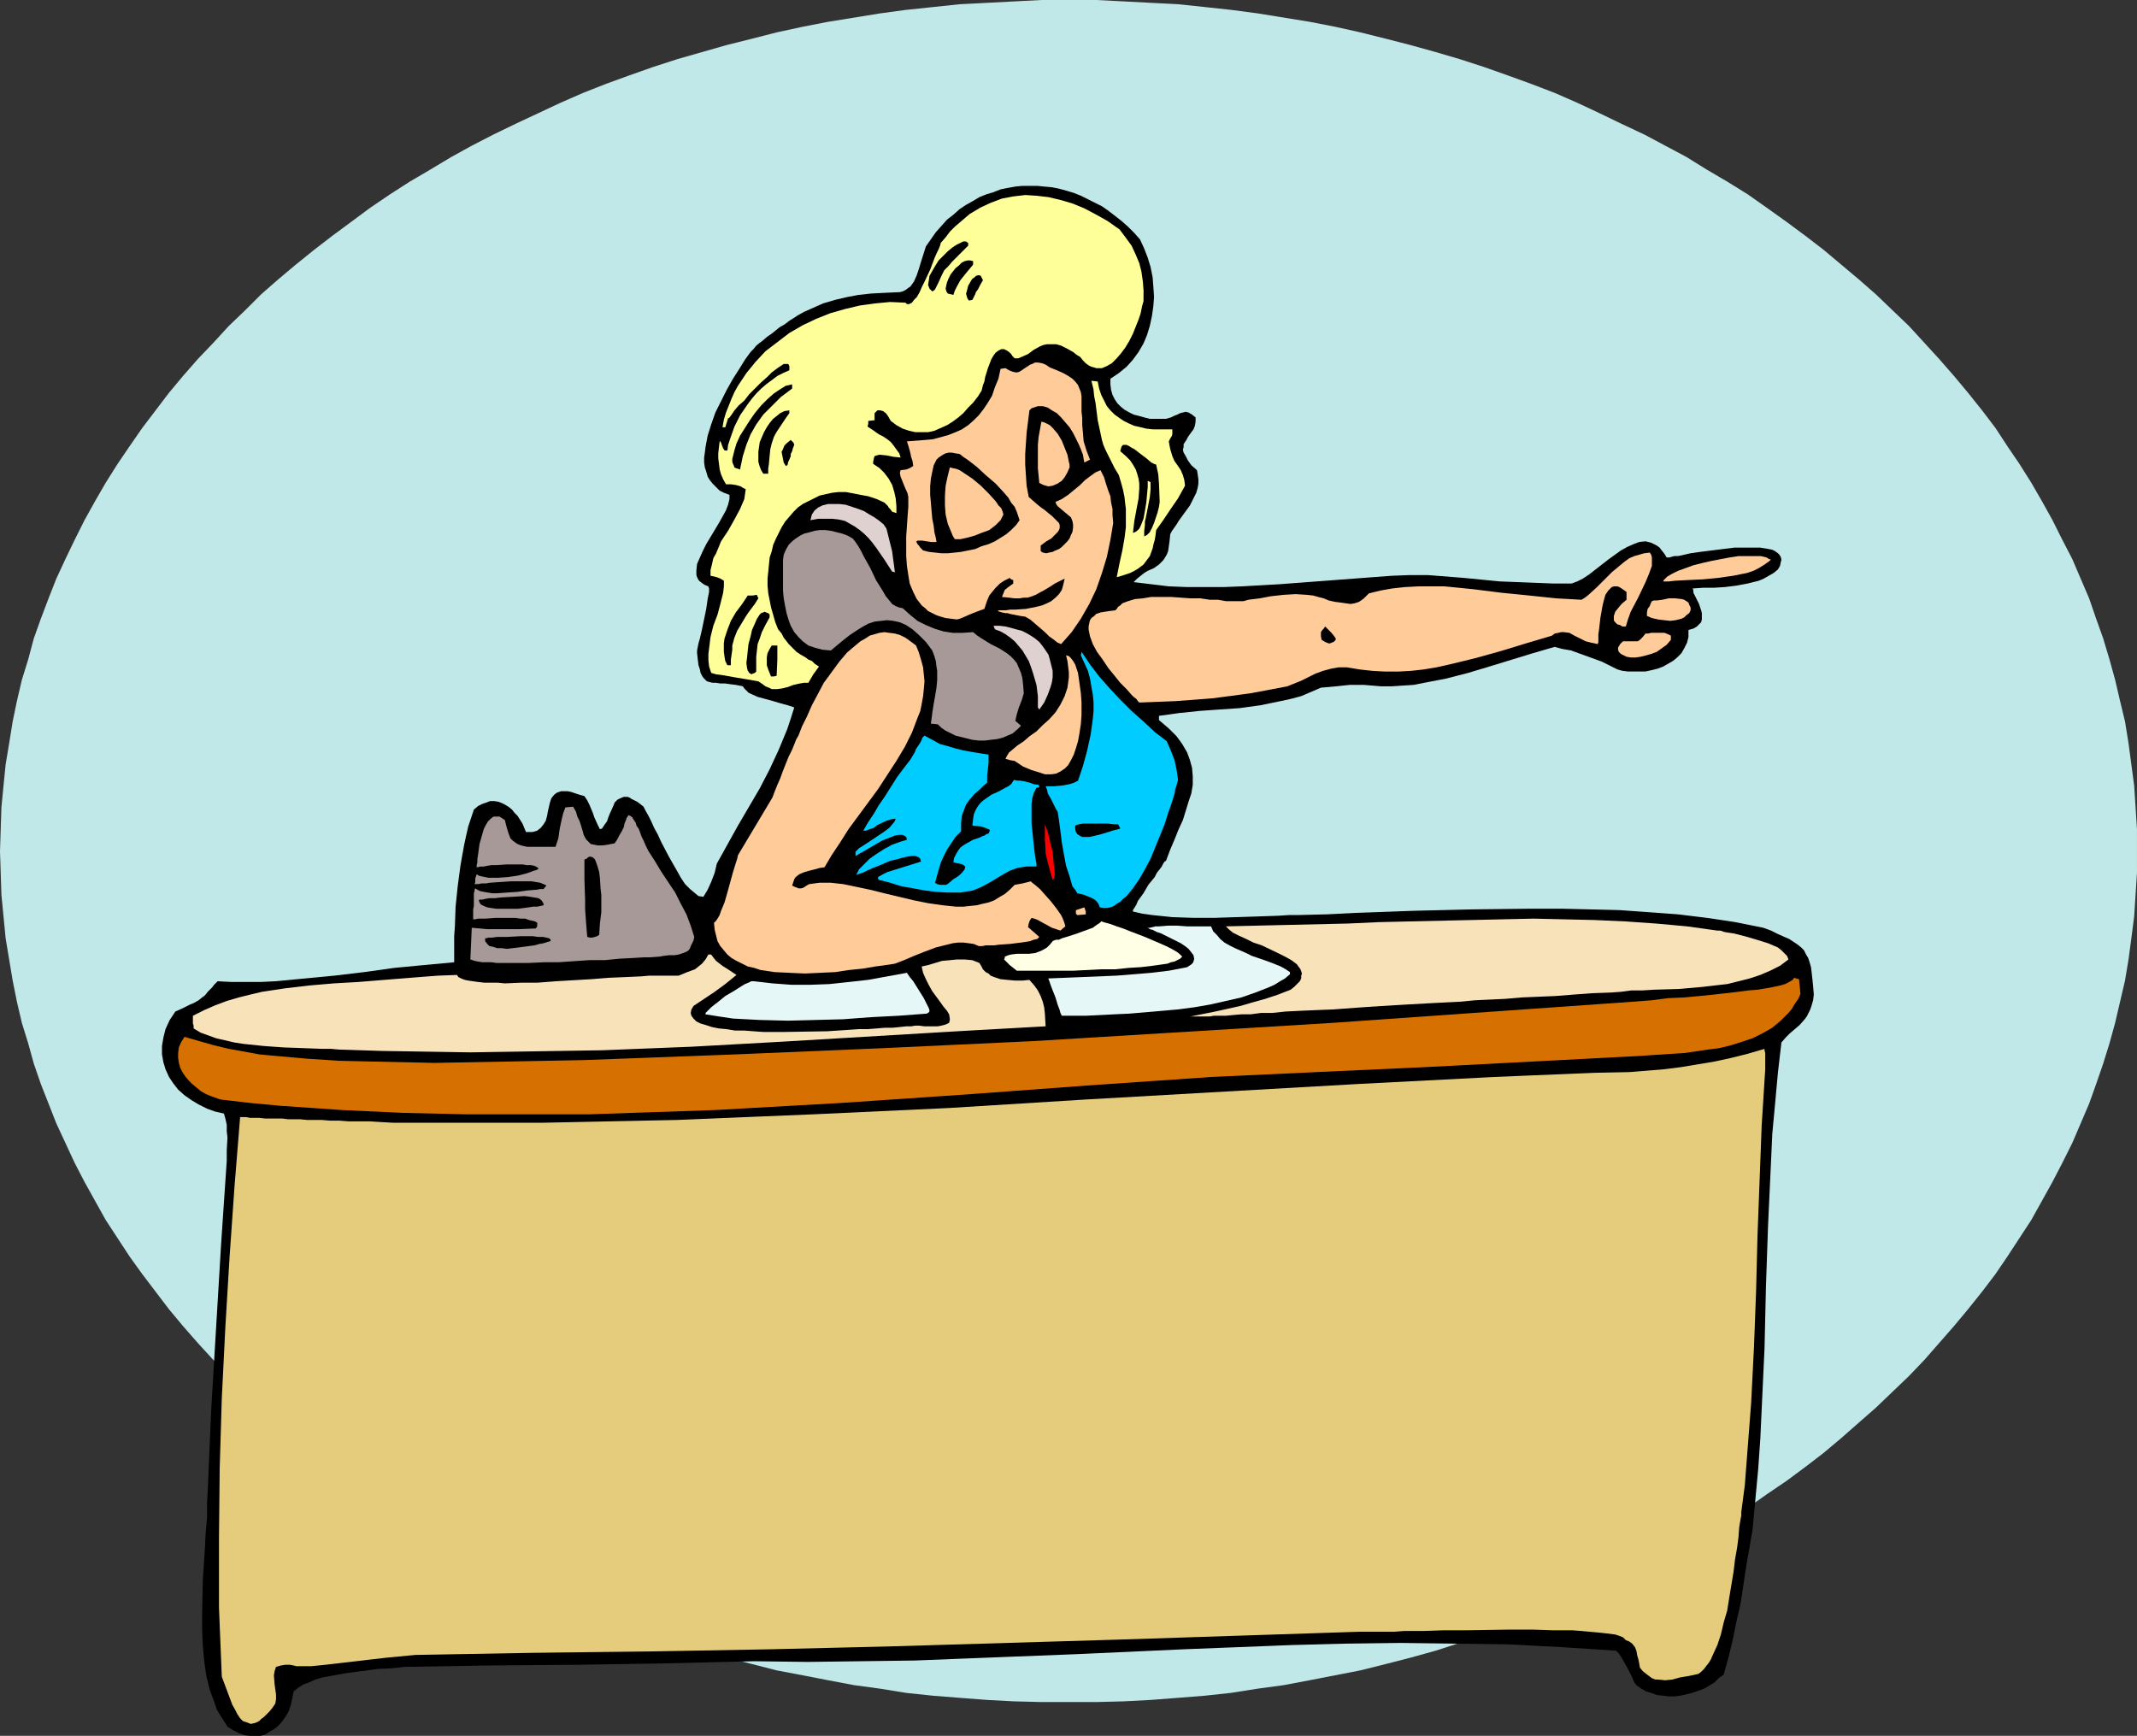
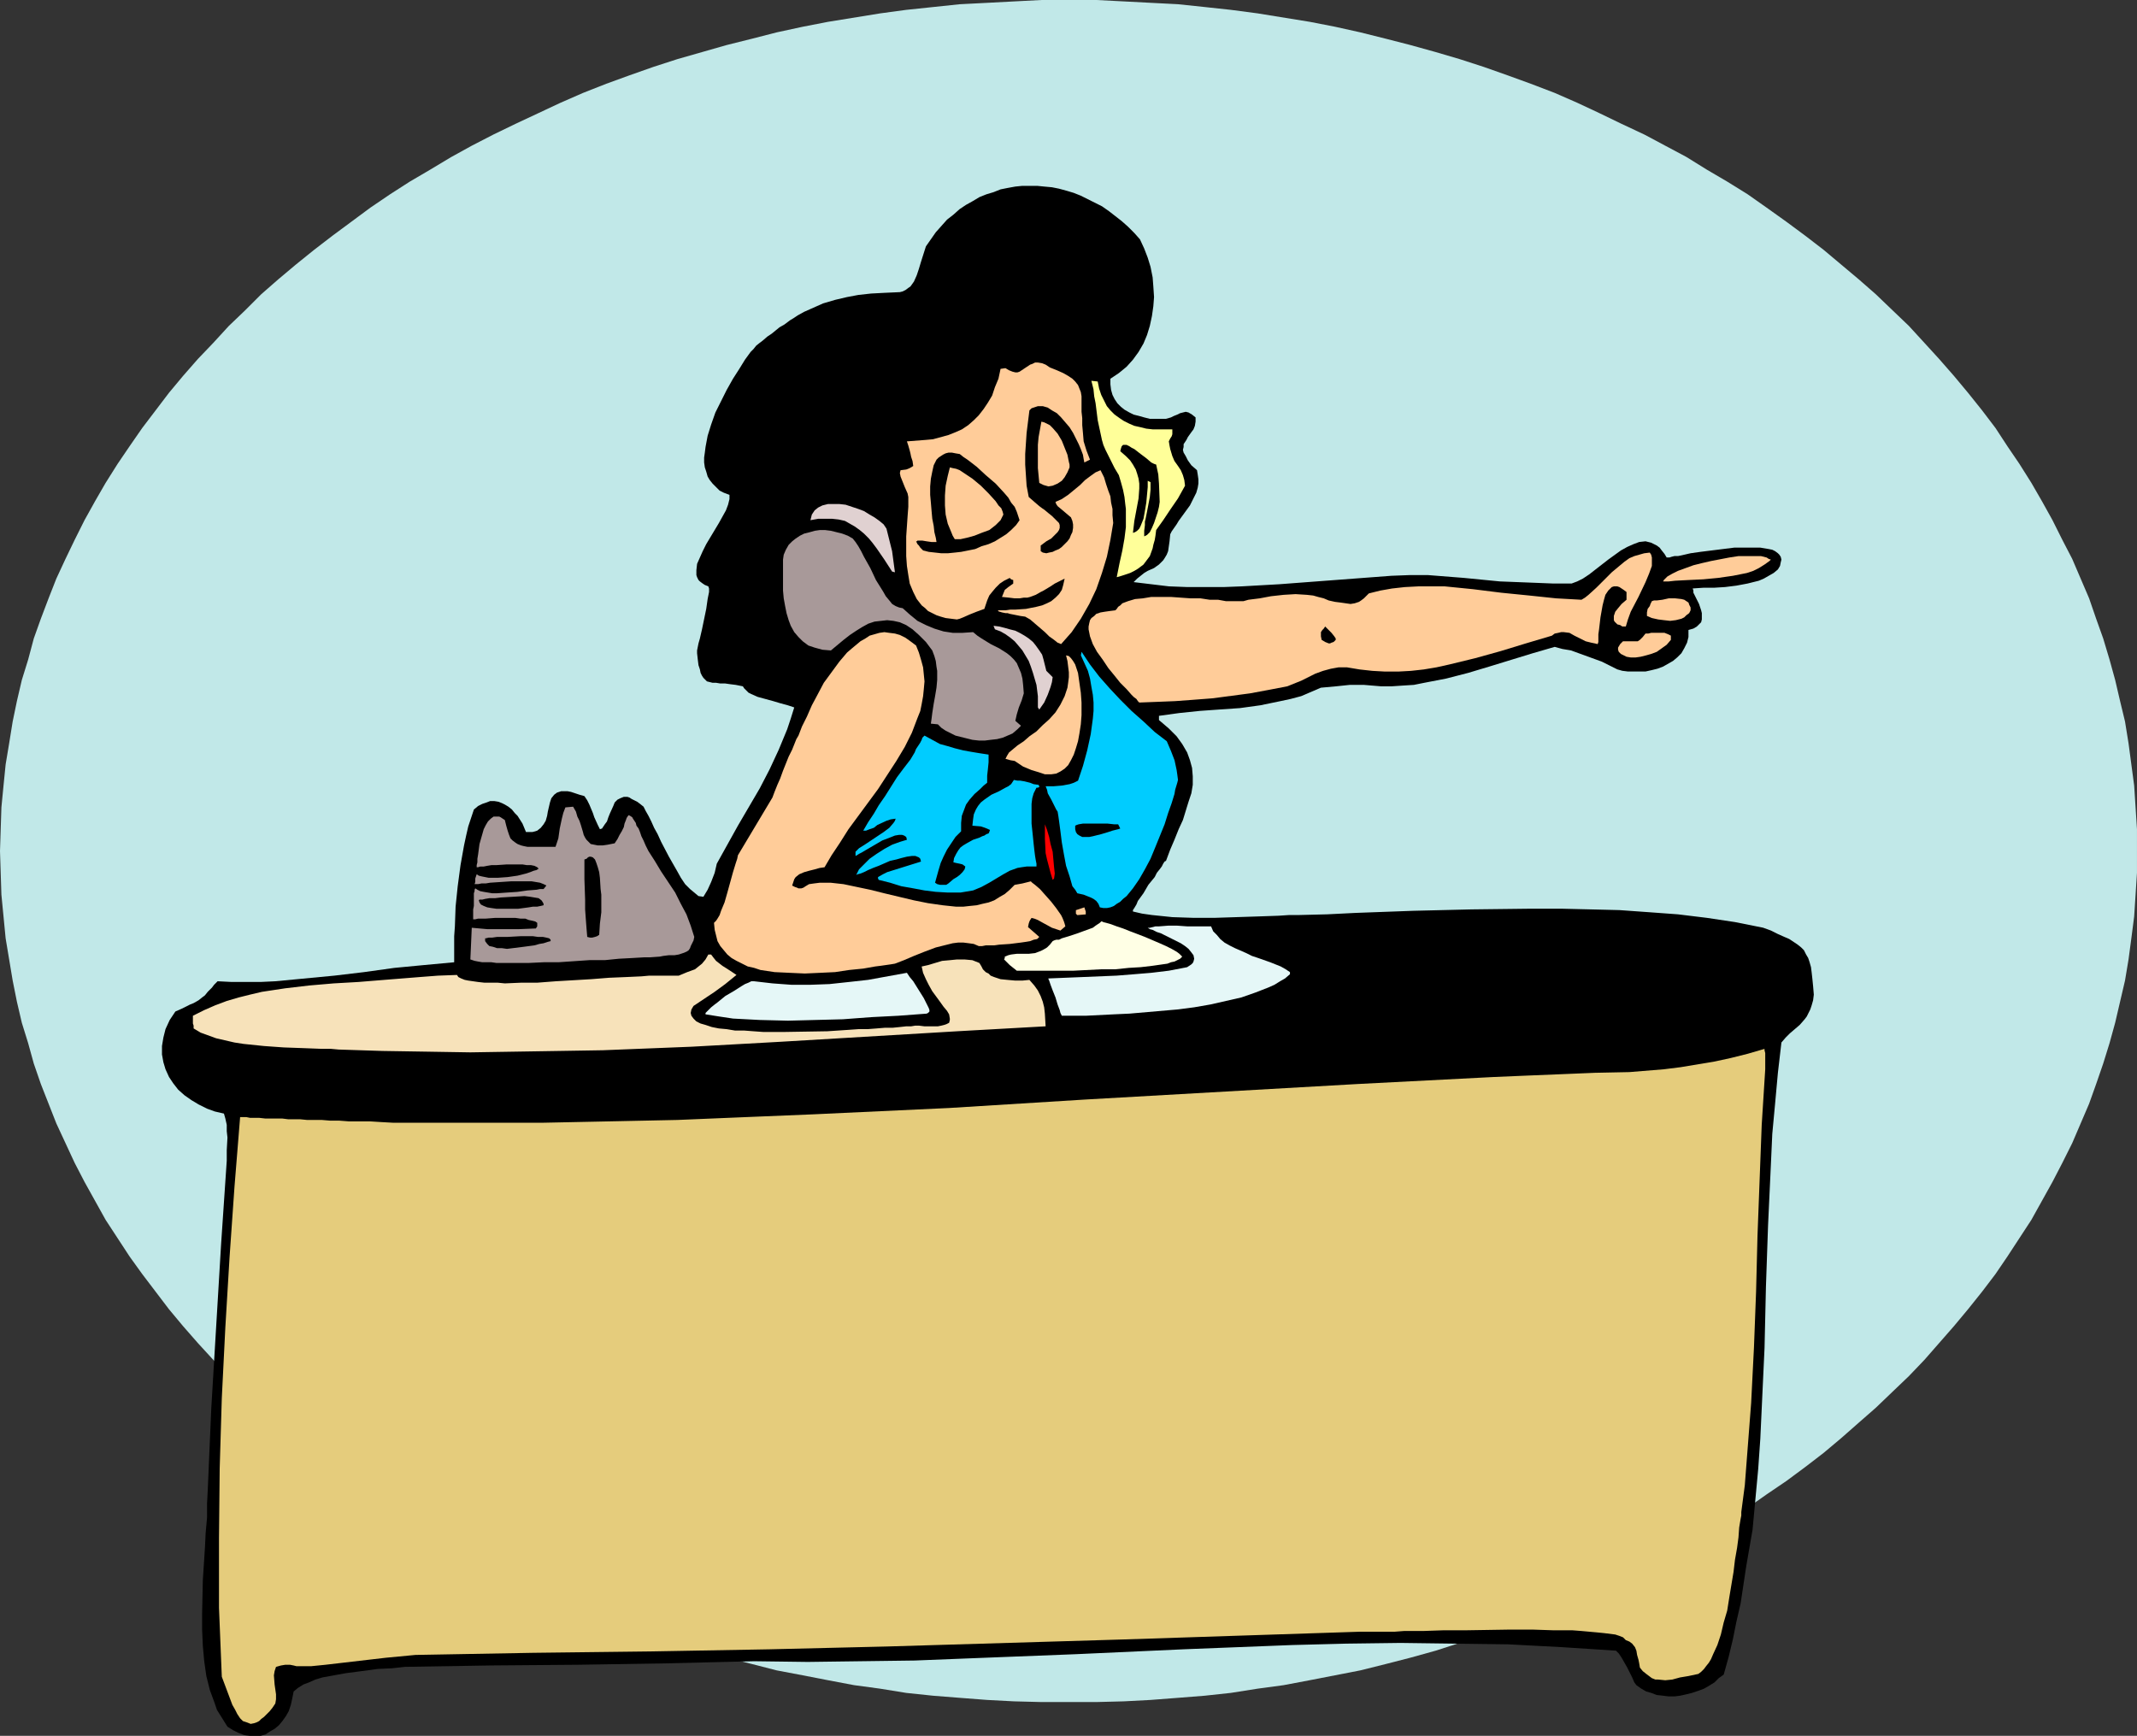
<svg xmlns="http://www.w3.org/2000/svg" xmlns:ns1="http://sodipodi.sourceforge.net/DTD/sodipodi-0.dtd" xmlns:ns2="http://www.inkscape.org/namespaces/inkscape" version="1.0" width="129.766mm" height="105.413mm" id="svg44" ns1:docname="Woman at Desk 5.wmf">
  <rect width="100%" height="100%" fill="#333333" stroke="none" />
  <ns1:namedview id="namedview44" pagecolor="#ffffff" bordercolor="#000000" borderopacity="0.25" ns2:showpageshadow="2" ns2:pageopacity="0.0" ns2:pagecheckerboard="0" ns2:deskcolor="#d1d1d1" ns2:document-units="mm" />
  <defs id="defs1">
    <pattern id="WMFhbasepattern" patternUnits="userSpaceOnUse" width="6" height="6" x="0" y="0" />
  </defs>
  <path style="fill:#c1e8e8;fill-opacity:1;fill-rule:evenodd;stroke:none" d="m 245.309,0 h 6.302 l 6.302,0.323 6.141,0.323 6.302,0.323 6.141,0.646 5.979,0.646 6.141,0.808 5.979,0.969 5.979,0.969 5.818,1.131 5.818,1.292 5.818,1.454 5.656,1.454 5.818,1.616 5.494,1.616 5.494,1.777 5.494,1.939 5.333,1.939 5.494,2.1 5.171,2.262 5.171,2.423 5.01,2.423 5.171,2.423 4.848,2.585 4.848,2.585 4.686,2.908 4.686,2.747 4.686,2.908 4.363,3.07 4.525,3.231 4.363,3.231 4.202,3.231 4.04,3.393 4.04,3.393 3.878,3.393 3.878,3.716 3.717,3.554 3.555,3.877 3.394,3.716 3.394,3.877 3.232,3.877 3.232,4.039 3.07,4.039 2.747,4.201 2.747,4.039 2.747,4.362 2.424,4.201 2.424,4.362 2.262,4.524 2.262,4.362 1.939,4.524 1.939,4.524 1.616,4.685 1.616,4.524 1.454,4.847 1.293,4.685 1.131,4.847 1.131,4.685 0.808,5.008 0.646,4.847 0.646,4.847 0.323,5.008 0.323,5.008 v 5.008 5.008 l -0.323,5.008 -0.323,5.008 -0.646,5.008 -0.646,4.847 -0.808,4.847 -1.131,4.847 -1.131,4.847 -1.293,4.685 -1.454,4.685 -1.616,4.685 -1.616,4.524 -1.939,4.524 -1.939,4.524 -2.262,4.524 -2.262,4.362 -2.424,4.362 -2.424,4.362 -2.747,4.201 -2.747,4.201 -2.747,4.039 -3.07,4.039 -3.232,4.039 -3.232,3.877 -3.394,3.877 -3.394,3.877 -3.555,3.716 -3.717,3.554 -3.878,3.716 -3.878,3.393 -4.04,3.554 -4.04,3.393 -4.202,3.231 -4.363,3.231 -4.525,3.07 -4.363,3.07 -4.686,2.908 -4.686,2.908 -4.686,2.747 -4.848,2.747 -4.848,2.423 -5.171,2.585 -5.01,2.423 -5.171,2.262 -5.171,2.262 -5.494,2.1 -5.333,1.939 -5.494,1.939 -5.494,1.777 -5.494,1.777 -5.818,1.616 -5.656,1.454 -5.818,1.454 -5.818,1.131 -5.818,1.131 -5.979,1.131 -5.979,0.808 -6.141,0.969 -5.979,0.646 -6.141,0.485 -6.302,0.485 -6.141,0.323 -6.302,0.162 h -6.302 -6.302 l -6.302,-0.162 -6.141,-0.323 -6.302,-0.485 -6.141,-0.485 -6.141,-0.646 -5.979,-0.969 -5.979,-0.808 -5.979,-1.131 -5.818,-1.131 -5.979,-1.131 -5.656,-1.454 -5.818,-1.454 -5.656,-1.616 -5.656,-1.777 -5.494,-1.777 -5.494,-1.939 -5.333,-1.939 -5.333,-2.1 -5.171,-2.262 -5.171,-2.262 -5.171,-2.423 -5.01,-2.585 -5.01,-2.423 -4.686,-2.747 -4.848,-2.747 -4.686,-2.908 -4.525,-2.908 -4.525,-3.07 -4.363,-3.07 -4.363,-3.231 -4.202,-3.231 -4.202,-3.393 -4.04,-3.554 -3.878,-3.393 -3.717,-3.716 -3.717,-3.554 -3.555,-3.716 -3.555,-3.877 -3.394,-3.877 -3.232,-3.877 -3.07,-4.039 -3.07,-4.039 -2.909,-4.039 -2.747,-4.201 -2.747,-4.201 -2.424,-4.362 -2.424,-4.362 -2.262,-4.362 -2.101,-4.524 -2.101,-4.524 -1.778,-4.524 -1.778,-4.524 -1.616,-4.685 L 6.464,239.435 5.01,234.75 3.878,229.903 2.909,225.056 2.101,220.209 1.293,215.363 0.808,210.354 0.323,205.346 0.162,200.337 0,195.329 l 0.162,-5.008 0.162,-5.008 0.485,-5.008 0.485,-4.847 0.808,-4.847 0.808,-5.008 0.97,-4.685 1.131,-4.847 1.454,-4.685 1.293,-4.847 1.616,-4.524 1.778,-4.685 1.778,-4.524 2.101,-4.524 2.101,-4.362 2.262,-4.524 2.424,-4.362 2.424,-4.201 2.747,-4.362 2.747,-4.039 2.909,-4.201 3.07,-4.039 3.07,-4.039 3.232,-3.877 3.394,-3.877 3.555,-3.716 3.555,-3.877 3.717,-3.554 3.717,-3.716 3.878,-3.393 4.04,-3.393 4.202,-3.393 4.202,-3.231 4.363,-3.231 4.363,-3.231 4.525,-3.07 4.525,-2.908 4.686,-2.747 4.848,-2.908 4.686,-2.585 5.01,-2.585 5.01,-2.423 5.171,-2.423 5.171,-2.423 5.171,-2.262 5.333,-2.1 5.333,-1.939 5.494,-1.939 5.494,-1.777 5.656,-1.616 5.656,-1.616 5.818,-1.454 5.656,-1.454 5.979,-1.292 5.818,-1.131 5.979,-0.969 5.979,-0.969 5.979,-0.808 6.141,-0.646 6.141,-0.646 6.302,-0.323 6.141,-0.323 L 239.006,0 Z" id="path1" />
  <path style="fill:#000000;fill-opacity:1;fill-rule:evenodd;stroke:none" d="m 416.281,228.288 -0.162,1.292 -0.323,1.131 -0.323,0.969 -0.808,1.616 -0.485,0.646 -1.131,1.292 -1.131,0.969 -1.131,0.969 -0.97,0.969 -0.97,1.131 -0.808,6.947 -0.646,7.109 -0.646,6.947 -0.323,7.109 -0.646,13.894 -0.485,14.056 -0.323,14.056 -0.646,13.894 -0.323,6.947 -0.485,6.947 -0.646,6.947 -0.646,6.947 -1.454,8.401 -1.293,8.563 -0.97,4.201 -0.808,4.039 -0.97,4.039 -1.131,4.039 -1.131,0.808 -0.97,0.969 -1.293,0.808 -1.131,0.646 -1.293,0.485 -1.454,0.485 -1.293,0.323 -1.454,0.323 -1.293,0.162 h -1.293 l -1.293,-0.162 -1.454,-0.162 -1.293,-0.485 -1.131,-0.323 -1.131,-0.646 -1.131,-0.808 -0.485,-0.646 -0.485,-1.131 -1.131,-2.262 -0.646,-1.131 -0.646,-1.131 -0.646,-0.969 -0.646,-0.646 -12.443,-0.808 -12.282,-0.646 -12.443,-0.162 -12.282,-0.162 -12.443,0.162 -12.443,0.323 -24.725,0.969 -24.886,1.131 -24.725,0.969 -12.282,0.485 -12.282,0.162 -12.282,0.162 -12.282,-0.162 -20.038,0.485 -20.2,0.323 -20.038,0.162 -19.877,0.323 -1.454,0.162 -1.454,0.162 -3.394,0.162 -3.555,0.485 -3.717,0.485 -3.555,0.646 -1.778,0.323 -1.616,0.485 -1.454,0.646 -1.293,0.485 -1.293,0.808 -0.97,0.808 -0.323,1.616 -0.323,1.454 -0.485,1.454 -0.646,1.131 -0.808,1.131 -0.808,0.969 -0.97,0.808 -1.131,0.646 -0.97,0.646 -1.131,0.323 h -1.293 -1.131 l -1.293,-0.162 -1.293,-0.485 -1.293,-0.646 -1.293,-0.808 -0.808,-1.292 -0.808,-1.292 -0.808,-1.292 -0.485,-1.454 -1.131,-3.07 -0.808,-3.231 -0.485,-3.393 -0.323,-3.554 -0.162,-3.716 v -3.716 l 0.162,-7.593 0.485,-7.432 0.162,-3.393 0.323,-3.554 v -3.231 l 0.162,-3.07 0.808,-18.741 1.131,-18.903 1.131,-18.903 0.646,-9.532 0.646,-9.532 v -0.969 -1.454 l 0.162,-2.908 -0.162,-1.454 v -1.454 l -0.323,-1.454 -0.323,-1.131 -2.101,-0.485 -1.778,-0.646 -1.939,-0.969 -1.616,-0.969 -1.616,-1.131 -1.454,-1.292 -1.131,-1.454 -0.97,-1.454 -0.808,-1.777 -0.485,-1.616 -0.323,-1.777 v -1.939 l 0.323,-1.939 0.485,-1.939 0.97,-2.1 1.293,-1.939 1.454,-0.646 0.97,-0.485 0.97,-0.485 0.808,-0.323 1.131,-0.646 0.808,-0.646 0.646,-0.485 0.646,-0.808 0.485,-0.485 0.485,-0.485 0.485,-0.646 0.808,-0.808 3.232,0.162 h 3.394 3.232 l 3.394,-0.162 6.787,-0.646 6.787,-0.646 6.787,-0.808 6.949,-0.969 6.787,-0.646 6.949,-0.646 v -1.939 -1.939 -2.1 l 0.162,-2.262 0.162,-4.524 0.485,-4.685 0.646,-4.847 0.808,-4.524 0.485,-2.262 0.485,-2.1 0.646,-1.939 0.646,-1.939 0.97,-0.808 0.97,-0.485 0.97,-0.323 0.808,-0.323 h 0.97 l 0.97,0.162 0.808,0.323 0.646,0.323 0.808,0.485 0.808,0.646 0.646,0.808 0.646,0.646 1.131,1.777 0.808,1.939 h 0.808 0.646 l 0.646,-0.162 0.485,-0.162 0.808,-0.646 0.646,-0.808 0.485,-0.808 0.323,-1.131 0.162,-0.969 0.485,-2.1 0.323,-0.969 0.646,-0.808 0.646,-0.485 0.485,-0.162 0.485,-0.162 h 1.454 l 0.808,0.162 0.97,0.323 0.97,0.323 1.131,0.323 0.646,0.969 0.485,0.969 0.808,1.939 0.323,0.969 0.808,1.777 0.485,0.969 0.485,-0.162 0.323,-0.485 0.323,-0.485 0.485,-0.646 0.323,-0.969 0.323,-0.808 0.808,-1.777 0.323,-0.808 0.646,-0.646 0.646,-0.323 0.808,-0.323 h 0.808 l 0.485,0.162 0.485,0.323 0.646,0.323 0.646,0.323 0.646,0.485 0.808,0.646 0.485,0.969 0.646,1.131 0.646,1.292 0.646,1.454 0.808,1.454 0.808,1.777 1.778,3.393 1.939,3.393 0.808,1.454 0.97,1.454 1.131,1.131 0.97,0.808 0.97,0.808 1.131,0.162 0.97,-1.616 0.808,-1.777 0.808,-2.1 0.485,-2.1 4.848,-8.724 5.01,-8.563 2.262,-4.362 2.101,-4.524 1.939,-4.685 0.808,-2.423 0.808,-2.585 -1.454,-0.485 -1.778,-0.485 -1.616,-0.485 -1.778,-0.485 -1.778,-0.485 -1.454,-0.646 -0.646,-0.323 -0.485,-0.485 -0.485,-0.485 -0.323,-0.485 -1.616,-0.323 -1.293,-0.162 -1.131,-0.162 h -1.131 l -0.97,-0.162 h -0.808 l -0.646,-0.162 -0.646,-0.162 -0.323,-0.323 -0.485,-0.485 -0.323,-0.485 -0.323,-0.646 -0.162,-0.808 -0.323,-0.969 -0.162,-1.292 -0.162,-1.454 v -0.646 l 0.162,-0.808 0.162,-0.808 0.323,-1.131 0.485,-2.1 0.97,-4.685 0.323,-2.262 0.162,-0.808 0.162,-0.808 v -0.808 l -0.162,-0.485 -0.808,-0.323 -0.485,-0.323 -0.646,-0.485 -0.323,-0.323 -0.323,-0.646 -0.162,-0.485 v -0.646 -0.485 l 0.162,-1.454 0.646,-1.454 0.646,-1.454 0.808,-1.616 1.939,-3.231 0.97,-1.616 0.808,-1.454 0.808,-1.454 0.485,-1.292 0.323,-1.292 v -0.485 -0.485 l -1.293,-0.485 -0.97,-0.485 -0.808,-0.808 -0.808,-0.808 -0.646,-0.808 -0.485,-0.808 -0.323,-1.131 -0.323,-0.969 -0.162,-1.131 v -1.131 l 0.162,-1.131 0.162,-1.292 0.485,-2.585 0.808,-2.585 0.97,-2.747 1.293,-2.585 1.293,-2.585 1.454,-2.585 1.454,-2.262 1.293,-2.1 1.293,-1.777 0.646,-0.646 0.646,-0.808 0.808,-0.646 0.646,-0.485 1.131,-0.969 0.97,-0.646 1.778,-1.454 1.131,-0.646 0.646,-0.485 0.646,-0.485 0.808,-0.485 0.97,-0.646 1.454,-0.808 1.454,-0.646 2.909,-1.292 2.747,-0.808 2.747,-0.646 2.586,-0.485 2.909,-0.323 3.07,-0.162 3.555,-0.162 0.646,-0.162 0.646,-0.323 0.646,-0.485 0.485,-0.323 0.808,-1.131 0.646,-1.454 0.485,-1.454 0.485,-1.616 1.131,-3.554 1.131,-1.616 1.131,-1.616 1.293,-1.454 1.293,-1.454 1.454,-1.131 1.454,-1.292 1.454,-0.969 1.454,-0.808 1.616,-0.969 1.616,-0.646 1.616,-0.485 1.616,-0.646 1.616,-0.323 1.778,-0.323 1.616,-0.162 h 1.616 1.778 l 1.616,0.162 1.778,0.162 1.616,0.323 1.778,0.485 1.616,0.485 1.616,0.646 1.616,0.808 1.616,0.808 1.616,0.808 1.616,1.131 1.454,1.131 1.454,1.131 1.454,1.292 1.454,1.454 1.293,1.454 0.97,2.1 0.808,2.1 0.646,2.1 0.485,2.423 0.162,2.1 0.162,2.423 -0.162,2.1 -0.323,2.262 -0.485,2.262 -0.646,2.1 -0.808,1.939 -1.131,1.939 -1.293,1.777 -1.454,1.616 -1.778,1.454 -1.939,1.292 v 1.292 l 0.162,1.292 0.323,1.131 0.485,0.969 0.646,0.969 0.808,0.808 0.808,0.646 1.131,0.646 0.97,0.485 1.293,0.323 1.131,0.323 1.293,0.323 h 1.293 1.131 1.293 l 1.131,-0.323 0.646,-0.323 0.808,-0.323 0.646,-0.323 0.646,-0.162 0.646,-0.162 0.646,0.162 0.808,0.485 0.808,0.646 v 0.969 l -0.162,0.969 -0.323,0.808 -0.485,0.646 -0.808,1.131 -0.323,0.646 -0.323,0.485 -0.323,0.485 v 0.646 l -0.162,0.646 0.162,0.646 0.485,0.808 0.485,0.969 0.808,1.131 1.293,1.131 0.162,0.969 0.162,1.131 v 0.969 l -0.162,0.969 -0.323,1.131 -0.485,0.969 -0.97,1.939 -2.586,3.554 -0.485,0.808 -1.131,1.616 -0.323,0.646 -0.162,1.616 -0.162,1.131 -0.162,1.131 -0.323,0.808 -0.485,0.808 -0.323,0.485 -0.485,0.485 -0.485,0.485 -1.131,0.808 -1.454,0.646 -0.808,0.485 -0.808,0.646 -0.808,0.646 -0.808,0.808 4.04,0.485 4.04,0.485 4.202,0.162 h 4.202 4.202 l 4.202,-0.162 8.565,-0.485 8.565,-0.646 8.565,-0.646 8.565,-0.646 4.202,-0.162 h 4.202 l 8.242,0.646 8.242,0.808 8.242,0.323 4.04,0.162 h 4.202 l 1.293,-0.485 1.293,-0.646 1.454,-0.969 1.454,-1.131 2.909,-2.262 2.909,-2.1 1.454,-0.808 1.454,-0.646 1.293,-0.485 1.454,-0.162 0.646,0.162 0.646,0.162 0.646,0.323 0.646,0.323 0.646,0.485 0.485,0.646 0.646,0.808 0.485,0.808 h 0.323 0.323 l 0.485,-0.162 0.646,-0.162 h 0.808 l 0.808,-0.162 2.101,-0.485 2.262,-0.323 2.586,-0.323 5.171,-0.646 h 2.586 2.424 0.97 l 0.97,0.162 0.97,0.162 0.808,0.162 0.646,0.323 0.646,0.485 0.323,0.323 0.323,0.485 0.162,0.646 -0.162,0.646 -0.162,0.808 -0.485,0.808 -0.97,0.808 -1.131,0.646 -1.131,0.646 -1.131,0.485 -2.586,0.646 -2.586,0.485 -2.586,0.323 -2.586,0.162 h -2.424 l -2.424,0.162 0.162,0.485 v 0.485 l 0.646,1.292 0.646,1.292 0.485,1.454 0.162,0.646 v 0.808 0.646 l -0.162,0.646 -0.485,0.485 -0.485,0.485 -0.808,0.485 -1.131,0.323 v 1.616 l -0.323,1.292 -0.646,1.292 -0.646,1.131 -0.97,0.969 -0.97,0.808 -1.131,0.646 -1.131,0.646 -1.293,0.485 -1.293,0.323 -1.454,0.323 h -1.293 -1.454 -1.293 l -1.293,-0.162 -1.131,-0.323 -3.555,-1.777 -3.555,-1.292 -3.555,-1.292 -1.939,-0.323 -1.778,-0.485 -5.01,1.454 -10.019,3.07 -4.848,1.454 -5.01,1.292 -5.01,0.969 -2.424,0.485 -2.586,0.162 -2.424,0.162 h -2.586 l -1.939,-0.162 -1.939,-0.162 h -3.232 l -3.07,0.323 -1.778,0.162 -1.778,0.162 -2.262,0.969 -2.262,0.969 -2.424,0.646 -2.262,0.485 -4.686,0.969 -4.686,0.646 -4.686,0.323 -4.525,0.323 -4.686,0.485 -4.686,0.646 v 0.969 l 1.131,0.969 1.131,0.969 0.808,0.808 0.97,0.969 1.293,1.777 1.131,1.939 0.646,1.777 0.485,1.777 0.162,1.939 v 1.939 l -0.323,1.939 -0.646,1.939 -0.646,2.1 -0.646,2.1 -0.97,2.1 -0.97,2.423 -0.97,2.262 -0.97,2.585 -0.323,0.162 -0.323,0.485 -0.323,0.646 -0.485,0.646 -0.646,0.808 -0.485,0.969 -1.454,1.777 -1.131,1.939 -1.293,1.777 -0.323,0.808 -0.485,0.808 -0.323,0.485 v 0.323 l 2.101,0.485 2.262,0.323 4.686,0.485 4.848,0.162 h 4.848 l 10.019,-0.323 4.686,-0.162 2.424,-0.162 h 2.262 l 6.464,-0.162 6.464,-0.323 13.251,-0.485 13.413,-0.323 13.736,-0.162 h 6.787 l 6.787,0.162 6.626,0.162 6.787,0.485 6.626,0.485 6.626,0.808 6.464,0.969 6.464,1.292 1.778,0.646 1.616,0.808 1.454,0.646 1.131,0.485 0.97,0.646 0.97,0.646 0.808,0.646 0.646,0.646 0.485,0.969 0.485,0.808 0.323,0.969 0.323,1.131 0.162,1.292 0.162,1.454 0.162,1.616 z" id="path2" />
-   <path style="fill:#d67000;fill-opacity:1;fill-rule:evenodd;stroke:none" d="m 413.211,228.126 -0.485,1.131 -0.808,1.131 -0.646,1.131 -0.808,0.969 -1.778,1.777 -1.939,1.616 -2.262,1.292 -2.262,1.131 -2.424,0.808 -2.586,0.808 -2.586,0.646 -2.586,0.323 -5.494,0.808 -2.586,0.162 -5.01,0.323 -2.262,0.162 -24.725,1.292 -24.886,1.292 -24.725,1.131 -24.402,1.131 -14.059,0.969 -14.059,0.969 -28.442,2.1 -28.603,1.939 -14.382,0.808 -14.382,0.808 -14.221,0.485 -14.382,0.485 h -14.382 -14.221 l -14.221,-0.323 -14.059,-0.646 -6.949,-0.485 -7.11,-0.485 -6.949,-0.646 -6.949,-0.808 -2.262,-0.808 -1.131,-0.485 -1.131,-0.646 -0.97,-0.808 -0.97,-0.808 -0.808,-0.808 -0.808,-0.969 -0.646,-0.969 -0.485,-0.969 -0.323,-1.131 -0.162,-1.131 v -1.131 l 0.162,-1.292 0.485,-1.131 0.808,-1.292 3.394,0.969 3.394,0.969 3.394,0.808 3.555,0.646 3.555,0.646 3.555,0.323 7.272,0.646 7.434,0.485 7.272,0.162 7.272,0.162 7.272,0.162 17.13,-0.323 17.13,-0.323 17.291,-0.646 17.13,-0.646 34.421,-1.454 34.421,-1.616 34.421,-2.1 34.421,-2.1 68.842,-4.847 4.202,-0.323 3.717,-0.485 3.717,-0.162 3.394,-0.323 3.232,-0.323 2.909,-0.323 2.747,-0.323 2.424,-0.323 2.101,-0.162 1.939,-0.323 1.778,-0.323 1.454,-0.323 1.131,-0.323 0.97,-0.485 0.808,-0.485 0.323,-0.485 0.485,0.162 0.646,0.162 0.162,1.616 z" id="path3" />
-   <path style="fill:#f7e2ba;fill-opacity:1;fill-rule:evenodd;stroke:none" d="m 410.464,220.209 -1.939,1.454 -2.262,1.131 -2.262,0.969 -2.424,0.808 -2.586,0.646 -2.586,0.646 -2.909,0.323 -2.747,0.323 -5.494,0.485 -5.656,0.162 -2.586,0.162 h -2.586 l -2.424,0.323 -2.262,0.162 -4.363,0.162 -4.363,0.323 -4.04,0.323 -3.878,0.162 -3.878,0.162 -3.717,0.323 -3.394,0.162 -3.555,0.162 -3.232,0.323 -3.232,0.162 -3.232,0.162 -2.909,0.162 -2.909,0.162 -2.747,0.162 -2.586,0.162 -2.586,0.162 -2.424,0.162 -2.262,0.162 -2.262,0.162 -2.101,0.162 -4.04,0.162 -3.717,0.162 -3.232,0.162 -3.07,0.323 h -2.586 l -2.424,0.323 h -2.101 l -1.939,0.162 -1.616,0.162 h -1.454 -1.293 l -0.97,0.162 h -0.808 -0.808 -2.747 l 5.656,-1.131 5.818,-1.292 2.747,-0.808 2.909,-0.808 2.909,-0.969 2.909,-1.131 0.808,-0.646 0.646,-0.646 0.646,-0.646 0.323,-0.646 v -0.646 l 0.162,-0.485 -0.162,-0.485 -0.162,-0.485 -0.485,-0.646 -0.323,-0.485 -1.293,-0.969 -1.454,-0.808 -1.616,-0.808 -3.717,-1.777 -1.939,-0.646 -1.616,-0.808 -1.778,-0.808 -1.293,-0.646 -0.97,-0.808 -0.323,-0.323 -0.323,-0.323 6.949,-0.162 6.949,-0.162 14.059,-0.323 7.11,-0.323 6.949,-0.162 14.221,-0.323 14.382,-0.323 6.949,0.162 7.11,0.162 7.11,0.323 6.949,0.485 7.11,0.646 6.949,0.969 h 0.646 l 0.97,0.323 0.97,0.162 1.131,0.162 2.586,0.646 2.747,0.808 2.586,0.808 1.131,0.485 1.131,0.485 0.808,0.646 0.646,0.646 0.646,0.646 z" id="path4" />
  <path style="fill:#ffcc99;fill-opacity:1;fill-rule:evenodd;stroke:none" d="m 406.1,128.765 -1.131,0.808 -1.293,0.808 -1.293,0.646 -1.454,0.485 -1.616,0.323 -1.616,0.323 -3.394,0.485 -3.394,0.323 -3.394,0.162 -3.07,0.162 -1.454,0.162 h -1.293 l 0.162,-0.323 0.162,-0.162 0.323,-0.323 0.323,-0.323 1.131,-0.646 1.293,-0.646 1.778,-0.646 1.778,-0.646 1.939,-0.485 2.101,-0.485 4.202,-0.808 2.101,-0.323 h 1.939 1.778 1.454 l 1.293,0.323 0.485,0.323 0.485,0.162 z" id="path5" />
  <path style="fill:#e5cc7c;fill-opacity:1;fill-rule:evenodd;stroke:none" d="m 405.131,245.413 -0.808,12.763 -0.485,12.763 -0.485,12.763 -0.323,12.763 -0.485,12.763 -0.646,12.763 -0.97,12.602 -0.485,6.301 -0.808,6.139 v 0.808 l -0.162,0.808 -0.323,1.939 -0.162,2.262 -0.323,2.423 -0.485,2.747 -0.323,2.747 -0.97,5.816 -0.485,3.07 -0.808,2.747 -0.646,2.747 -0.808,2.423 -0.97,2.1 -0.485,1.131 -0.485,0.808 -0.646,0.808 -0.485,0.646 -0.646,0.646 -0.646,0.485 -2.262,0.485 -1.939,0.323 -1.778,0.485 -1.616,0.162 -1.616,-0.162 h -0.646 l -0.808,-0.323 -0.646,-0.485 -0.646,-0.485 -0.808,-0.646 -0.646,-0.808 -0.162,-0.969 -0.162,-0.808 -0.323,-1.131 -0.162,-0.969 -0.323,-0.808 -0.646,-0.808 -0.646,-0.485 -0.808,-0.323 -0.323,-0.323 -0.323,-0.323 -0.808,-0.323 -0.97,-0.323 -1.293,-0.162 -1.293,-0.162 -1.616,-0.162 -1.778,-0.162 -1.778,-0.162 -2.101,-0.162 h -2.101 -2.262 l -4.848,-0.162 h -5.01 l -10.181,0.162 h -5.171 l -4.686,0.162 h -2.262 -2.101 l -2.101,0.162 h -1.939 -1.778 -1.616 -2.586 l -54.298,1.777 -54.298,1.616 -26.987,0.646 -27.149,0.485 -27.149,0.323 -26.987,0.485 -3.394,0.323 -3.394,0.323 -6.949,0.808 -6.949,0.808 -3.232,0.323 h -3.394 l -0.646,-0.162 -0.808,-0.162 h -1.131 l -0.97,0.162 -1.131,0.323 -0.323,0.969 -0.162,0.969 0.162,2.1 0.162,1.131 0.162,1.131 v 1.131 l -0.162,0.969 -0.646,0.969 -0.646,0.808 -0.646,0.646 -0.646,0.646 -0.646,0.485 -0.485,0.485 -0.646,0.323 -0.485,0.162 -0.808,0.162 -0.808,-0.323 -0.97,-0.323 -0.646,-0.646 -0.646,-0.969 -0.485,-0.969 -0.646,-1.131 -0.97,-2.585 -0.485,-1.292 -0.97,-2.585 -0.323,-7.917 -0.323,-7.917 v -7.917 -8.078 l 0.162,-15.995 0.485,-16.156 0.808,-16.156 0.97,-16.156 1.131,-16.156 1.293,-15.995 h 1.454 l 0.808,0.162 h 0.97 1.131 l 1.454,0.162 h 1.778 2.101 l 1.293,0.162 h 1.293 1.454 l 1.616,0.162 h 1.616 1.778 l 1.939,0.162 h 2.101 l 2.101,0.162 h 2.424 2.424 l 2.586,0.162 2.909,0.162 h 2.909 15.514 15.514 l 15.675,-0.323 15.514,-0.323 15.514,-0.646 15.675,-0.646 31.189,-1.454 31.189,-1.939 31.189,-1.777 31.189,-1.777 31.35,-1.616 7.595,-0.323 7.918,-0.323 7.757,-0.323 7.918,-0.162 7.918,-0.646 3.878,-0.485 3.878,-0.646 3.878,-0.646 3.717,-0.808 3.878,-0.969 3.878,-1.131 v 0.323 l 0.162,0.646 z" id="path6" />
  <path style="fill:#ffcc99;fill-opacity:1;fill-rule:evenodd;stroke:none" d="m 388.001,140.075 -0.323,0.646 -0.646,0.485 -0.485,0.485 -0.646,0.323 -1.293,0.323 -1.293,0.162 -1.454,-0.162 -1.293,-0.162 -1.454,-0.323 -1.131,-0.485 v -0.808 l 0.162,-0.808 0.485,-0.646 0.162,-0.485 0.323,-0.646 0.485,-0.162 h 0.646 l 1.293,-0.162 1.454,-0.323 h 1.454 l 1.454,0.162 0.646,0.162 0.485,0.323 0.485,0.323 0.162,0.485 0.323,0.646 z" id="path7" />
  <path style="fill:#ffcc99;fill-opacity:1;fill-rule:evenodd;stroke:none" d="m 383.476,146.86 -0.97,1.131 -1.131,0.808 -1.131,0.808 -1.293,0.485 -1.131,0.323 -1.293,0.323 -1.131,0.162 h -1.131 l -0.97,-0.162 -0.646,-0.323 -0.646,-0.323 -0.485,-0.485 -0.162,-0.485 v -0.485 l 0.485,-0.808 0.646,-0.646 h 0.808 0.808 1.293 0.485 l 0.485,-0.323 0.646,-0.646 0.646,-0.808 h 0.646 l 0.646,-0.162 h 1.616 0.808 0.646 l 0.808,0.323 0.646,0.323 z" id="path8" />
  <path style="fill:#ffcc99;fill-opacity:1;fill-rule:evenodd;stroke:none" d="m 379.113,129.896 -0.646,1.777 -0.808,1.939 -1.616,3.393 -1.778,3.393 -0.646,1.777 -0.485,1.616 h -0.808 l -0.485,-0.323 -0.646,-0.162 -0.323,-0.323 -0.323,-0.323 -0.162,-0.323 v -0.485 -0.485 l 0.323,-0.969 0.646,-0.808 0.808,-0.969 1.131,-0.969 v -1.777 l -0.646,-0.485 -0.485,-0.323 -0.485,-0.323 -0.485,-0.162 h -0.485 -0.323 l -0.485,0.162 -0.162,0.162 -0.646,0.646 -0.646,0.969 -0.323,1.131 -0.323,1.292 -0.485,2.747 -0.323,2.747 -0.162,1.131 v 0.969 0.808 l -0.162,0.485 -0.646,-0.162 -0.808,-0.162 -1.293,-0.323 -1.293,-0.646 -1.293,-0.646 -1.131,-0.646 -1.293,-0.162 h -0.646 l -0.646,0.162 -0.808,0.162 -0.646,0.485 -5.979,1.777 -5.818,1.777 -5.818,1.616 -5.979,1.454 -2.909,0.646 -2.909,0.485 -2.909,0.323 -2.909,0.162 h -3.07 l -2.909,-0.162 -2.909,-0.323 -2.909,-0.485 h -1.939 l -1.778,0.323 -1.778,0.485 -1.778,0.646 -3.232,1.616 -1.616,0.646 -1.616,0.646 -4.202,0.808 -4.363,0.808 -8.565,1.131 -4.202,0.323 -4.363,0.323 -4.04,0.162 -4.202,0.162 -0.323,-0.323 -0.323,-0.485 -0.646,-0.485 -0.485,-0.485 -1.131,-1.292 -1.454,-1.454 -1.293,-1.616 -1.454,-1.777 -1.293,-1.939 -1.293,-1.777 -0.97,-1.777 -0.646,-1.777 -0.162,-0.808 -0.162,-0.808 v -0.646 l 0.162,-0.808 0.162,-0.646 0.323,-0.485 0.646,-0.485 0.485,-0.485 0.97,-0.323 0.97,-0.162 1.131,-0.162 1.293,-0.162 0.323,-0.323 0.323,-0.485 0.485,-0.323 0.485,-0.485 1.293,-0.485 1.616,-0.485 1.778,-0.162 1.939,-0.323 h 2.262 2.262 l 4.525,0.323 h 2.262 l 2.101,0.323 h 1.939 l 1.778,0.323 h 1.616 1.293 1.131 l 1.131,-0.323 2.586,-0.323 2.586,-0.485 2.909,-0.323 2.747,-0.162 2.586,0.162 1.454,0.162 1.131,0.323 1.293,0.323 1.131,0.485 1.454,0.323 1.293,0.162 1.131,0.162 1.131,0.162 0.97,-0.162 0.97,-0.323 0.485,-0.323 0.646,-0.485 0.485,-0.485 0.646,-0.646 2.586,-0.646 2.747,-0.485 2.909,-0.323 3.07,-0.162 h 3.07 3.07 l 6.464,0.646 6.464,0.808 6.464,0.646 3.07,0.323 3.07,0.323 2.909,0.162 2.909,0.162 0.808,-0.485 0.808,-0.646 1.778,-1.616 1.616,-1.616 1.939,-1.939 1.939,-1.616 0.97,-0.808 1.131,-0.808 1.131,-0.485 1.131,-0.323 1.131,-0.323 1.293,-0.162 0.323,0.485 0.162,0.646 v 0.162 0.485 0.485 z" id="path9" />
  <path style="fill:#000000;fill-opacity:1;fill-rule:evenodd;stroke:none" d="m 306.555,146.86 -0.485,0.485 -0.485,0.162 -0.323,0.162 h -0.323 l -0.808,-0.323 -0.808,-0.485 -0.162,-0.808 v -0.646 -0.323 l 0.323,-0.485 0.323,-0.323 0.323,-0.485 0.646,0.646 0.808,0.808 0.646,0.808 0.323,0.485 z" id="path10" />
  <path style="fill:#e5f7f7;fill-opacity:1;fill-rule:evenodd;stroke:none" d="m 296.051,223.602 -1.131,0.969 -1.131,0.646 -1.293,0.808 -1.454,0.646 -2.909,1.131 -3.232,1.131 -3.555,0.808 -3.555,0.808 -3.717,0.646 -3.717,0.485 -3.717,0.323 -3.717,0.323 -3.717,0.323 -3.555,0.162 -3.232,0.162 -3.232,0.162 h -2.909 -2.586 v 0 l -0.162,-0.323 -0.162,-0.323 -0.162,-0.646 -0.485,-1.292 -0.485,-1.616 -0.646,-1.616 -0.485,-1.292 -0.162,-0.485 -0.162,-0.485 -0.162,-0.323 v -0.162 l 7.918,-0.323 7.757,-0.323 4.04,-0.323 3.878,-0.323 4.04,-0.485 4.202,-0.808 0.485,-0.323 0.485,-0.323 0.323,-0.323 0.162,-0.323 0.162,-0.646 -0.162,-0.808 -0.485,-0.646 -0.646,-0.808 -0.808,-0.646 -0.97,-0.646 -2.262,-1.131 -2.262,-1.131 -0.97,-0.323 -0.97,-0.485 -0.646,-0.162 -0.485,-0.323 h 0.485 l 0.646,-0.162 0.646,-0.162 h 0.808 l 2.101,-0.162 h 2.101 l 2.262,0.162 h 2.101 1.939 1.454 l 0.485,1.131 0.808,0.808 0.808,0.969 0.97,0.808 1.131,0.646 1.293,0.646 2.586,1.131 1.293,0.646 1.454,0.485 2.747,0.969 2.424,0.969 1.131,0.646 0.97,0.646 z" id="path11" />
  <path style="fill:#ffff99;fill-opacity:1;fill-rule:evenodd;stroke:none" d="m 271.972,111.478 -1.616,2.908 -1.778,2.585 -1.616,2.423 -1.616,2.262 -0.162,1.292 -0.162,0.969 -0.323,1.131 -0.162,0.808 -0.646,1.777 -0.97,1.292 -0.485,0.646 -0.646,0.485 -0.646,0.485 -0.808,0.485 -0.97,0.485 -0.97,0.323 -0.97,0.323 -1.131,0.323 0.323,-1.616 0.323,-1.616 0.646,-2.908 0.485,-2.747 0.323,-2.585 v -2.747 -1.454 l -0.162,-1.292 -0.162,-1.454 -0.323,-1.616 -0.485,-1.777 -0.485,-1.616 -0.97,-1.616 -0.808,-1.616 -0.646,-1.292 -0.646,-1.292 -0.485,-1.131 -0.323,-1.131 -0.485,-2.262 -0.485,-2.262 -0.323,-2.585 -0.162,-1.292 -0.323,-1.616 -0.162,-1.616 -0.485,-1.939 1.454,0.162 0.323,1.616 0.485,1.454 0.646,1.292 0.646,1.292 0.808,0.969 0.97,0.969 1.131,0.808 0.97,0.646 1.293,0.646 1.131,0.485 1.454,0.323 1.293,0.323 1.454,0.162 h 1.454 1.616 1.454 v 0.323 0.485 0.323 l -0.162,0.485 -0.323,0.485 -0.323,0.646 0.162,0.969 0.162,0.808 0.485,1.616 0.485,1.131 0.808,1.131 0.646,0.969 0.485,1.131 0.323,1.131 z" id="path12" />
  <path style="fill:#ffffe5;fill-opacity:1;fill-rule:evenodd;stroke:none" d="m 271.164,219.725 -0.323,0.323 -0.646,0.323 -0.646,0.323 -0.808,0.162 -0.808,0.323 -1.131,0.162 -2.262,0.323 -2.747,0.323 -2.747,0.162 -3.07,0.323 h -3.232 l -6.302,0.323 h -13.09 l -0.808,-0.646 -0.808,-0.646 -0.646,-0.646 -0.646,-0.646 0.162,-0.323 v -0.323 l 0.808,-0.323 0.646,-0.162 1.293,-0.162 h 2.747 l 1.454,-0.162 1.293,-0.485 0.646,-0.323 0.808,-0.485 0.646,-0.646 0.646,-0.808 0.323,-0.162 0.485,-0.162 h 0.646 l 0.646,-0.323 1.616,-0.485 1.939,-0.646 1.778,-0.646 1.778,-0.646 0.646,-0.485 0.485,-0.323 0.485,-0.323 0.323,-0.323 h 0.162 l 0.323,0.162 0.646,0.162 1.131,0.323 1.293,0.485 1.454,0.485 1.616,0.646 3.394,1.292 3.394,1.454 1.454,0.646 1.293,0.646 1.131,0.646 0.646,0.485 0.323,0.323 0.162,0.162 0.162,0.162 z" id="path13" />
  <path style="fill:#00ccff;fill-opacity:1;fill-rule:evenodd;stroke:none" d="m 270.356,179.011 -0.162,0.646 -0.485,1.616 -0.162,0.969 -0.646,2.1 -0.808,2.262 -0.808,2.585 -2.101,5.17 -1.131,2.747 -1.293,2.423 -1.293,2.262 -1.454,2.1 -1.454,1.777 -0.808,0.646 -0.646,0.646 -0.808,0.485 -0.646,0.485 -0.808,0.323 -0.808,0.162 h -0.808 l -0.808,-0.162 -0.323,-0.808 -0.485,-0.646 -0.646,-0.485 -0.646,-0.323 -1.616,-0.646 -1.454,-0.323 -0.485,-0.808 -0.646,-0.808 -0.323,-1.131 -0.323,-1.131 -0.808,-2.423 -0.485,-2.585 -0.485,-2.747 -0.323,-2.585 -0.323,-2.423 -0.162,-1.131 -0.162,-0.969 -0.323,-0.485 -0.323,-0.646 -0.808,-1.616 -0.808,-1.454 -0.162,-0.808 -0.323,-0.808 h 1.778 l 1.939,-0.162 1.778,-0.323 0.97,-0.323 0.97,-0.485 1.131,-3.393 0.97,-3.554 0.808,-3.716 0.485,-3.554 0.162,-1.777 v -1.939 l -0.162,-1.777 -0.323,-1.777 -0.323,-1.939 -0.485,-1.777 -0.808,-1.777 -0.808,-1.777 0.162,-0.808 1.939,2.908 2.101,2.747 2.424,2.747 2.424,2.585 2.586,2.585 2.747,2.423 2.586,2.423 2.747,2.1 0.97,2.262 0.808,2.1 0.485,2.262 0.162,1.131 z" id="path14" />
  <path style="fill:#000000;fill-opacity:1;fill-rule:evenodd;stroke:none" d="m 266.155,115.194 -0.162,1.131 -0.323,1.292 -0.808,2.423 -0.485,1.131 -0.485,0.969 -0.646,0.646 -0.323,0.162 -0.323,0.162 V 121.818 l 0.162,-1.292 v -0.808 l 0.162,-0.646 0.323,-1.616 0.646,-3.393 0.162,-1.616 v -1.777 l -0.646,-0.323 v 0.646 0.808 l -0.162,1.777 -0.162,1.777 -0.323,1.939 -0.323,1.777 -0.323,0.808 -0.323,0.808 -0.323,0.646 -0.485,0.485 -0.485,0.323 -0.485,0.162 0.323,-2.747 0.485,-2.585 0.485,-2.585 0.162,-2.262 v -1.131 l -0.162,-1.131 -0.323,-1.131 -0.323,-0.969 -0.646,-1.131 -0.646,-0.969 -0.97,-0.969 -1.293,-1.131 0.162,-0.646 0.162,-0.485 0.323,-0.323 h 0.323 0.485 l 0.646,0.323 0.485,0.323 0.646,0.323 1.454,1.131 1.293,0.969 1.131,0.969 0.646,0.323 0.485,0.162 0.485,2.262 0.162,2.1 z" id="path15" />
-   <path style="fill:#ffff99;fill-opacity:1;fill-rule:evenodd;stroke:none" d="m 262.438,69.149 -0.323,1.131 -0.323,1.616 -0.485,1.454 -0.646,1.616 -0.646,1.616 -0.808,1.616 -0.97,1.616 -0.97,1.292 -0.97,1.131 -1.131,1.131 -1.131,0.646 -1.131,0.485 h -0.646 -0.646 l -0.485,-0.162 -0.646,-0.162 -0.646,-0.323 -0.646,-0.485 -0.646,-0.646 -0.646,-0.808 -0.808,-0.485 -0.808,-0.646 -1.454,-0.808 -1.293,-0.646 -1.131,-0.323 h -1.131 -0.97 l -0.808,0.162 -0.808,0.323 -1.454,0.808 -1.293,0.969 -1.454,0.646 -0.808,0.323 h -0.808 l -0.485,-0.485 -0.323,-0.485 -0.485,-0.485 -0.485,-0.323 -0.646,-0.323 h -0.646 l -0.646,0.323 -0.646,0.485 -0.485,0.646 -0.485,0.808 -0.808,2.1 -0.646,2.1 -0.162,0.969 -0.323,0.808 -0.162,0.646 -0.162,0.646 -0.808,1.292 -1.131,1.454 -1.131,1.131 -1.131,1.292 -1.131,0.969 -1.293,0.969 -1.293,0.808 -1.454,0.646 -1.454,0.646 -1.454,0.323 h -1.454 -1.454 l -1.454,-0.323 -1.454,-0.485 -1.454,-0.808 -1.293,-0.969 -0.646,-1.131 -0.485,-0.646 -0.646,-0.485 -0.646,-0.162 h -0.646 l -0.162,0.162 -0.162,0.162 -0.323,0.323 v 0.485 0.485 0.646 l -1.454,0.162 v 0.646 l -0.162,0.646 1.454,0.969 1.131,0.808 0.97,0.485 0.97,0.646 0.808,0.646 0.646,0.808 0.808,1.131 0.485,0.646 0.323,0.969 -1.616,-0.162 -1.616,-0.323 -1.616,-0.162 -0.646,0.162 -0.485,0.162 -0.162,0.485 -0.162,0.808 v 0.485 l 1.454,0.969 1.131,1.131 0.97,1.292 0.808,1.454 0.485,1.616 0.323,1.454 0.162,1.777 v 1.616 l -0.485,-0.162 -0.485,-0.162 -0.485,-0.646 -0.323,-0.323 -0.162,-0.323 -0.808,-0.808 -1.778,-0.808 -1.939,-0.646 -1.778,-0.323 -1.616,-0.323 -1.778,-0.323 h -1.616 l -1.454,0.162 -1.454,0.323 -1.454,0.323 -1.293,0.646 -1.293,0.646 -1.293,0.646 -1.131,0.808 -0.97,0.969 -0.97,1.131 -0.97,1.131 -0.808,1.292 -0.646,1.292 -0.646,1.292 -0.646,1.454 -0.323,1.454 -0.485,1.454 -0.162,1.616 -0.162,1.616 -0.162,1.616 v 1.616 l 0.162,1.777 0.323,1.616 0.323,1.616 0.97,3.393 0.646,1.616 0.808,0.969 0.485,0.969 0.646,0.808 0.485,0.646 0.97,0.969 0.808,0.808 0.97,0.646 1.131,0.646 0.646,0.485 0.808,0.323 0.646,0.646 0.97,0.646 -1.293,1.777 -1.131,1.939 h -0.97 l -0.97,0.162 -1.454,0.323 -1.293,0.485 -1.293,0.323 -1.131,0.162 h -0.646 -0.646 l -0.646,-0.323 -0.808,-0.323 -0.646,-0.485 -0.97,-0.646 -2.747,-0.485 -2.909,-0.485 -2.747,-0.485 -1.293,-0.162 -1.131,-0.323 -0.485,-1.454 -0.162,-1.454 v -1.454 l 0.162,-1.292 0.323,-2.585 0.646,-2.585 0.97,-2.585 0.646,-2.423 0.646,-2.585 0.162,-1.454 v -1.292 l -0.808,-0.485 -0.808,-0.323 -0.646,-0.162 -0.808,-0.162 v -1.292 l 0.323,-1.292 0.323,-1.454 0.646,-1.131 1.131,-2.747 1.616,-2.423 1.454,-2.585 1.293,-2.423 0.485,-1.131 0.485,-1.131 0.162,-1.131 0.162,-1.131 -0.646,-0.323 -0.485,-0.323 -1.131,-0.323 -1.131,-0.162 h -1.131 l -0.646,-1.131 -0.485,-1.131 -0.323,-1.131 -0.162,-1.292 -0.162,-1.292 v -1.131 l 0.162,-1.454 0.162,-1.292 h 0.162 l 0.162,0.323 0.162,0.485 0.323,0.808 0.323,0.485 h 0.646 l 0.162,-1.292 0.485,-1.454 0.97,-2.747 1.293,-2.585 1.778,-2.585 0.97,-1.292 0.97,-1.131 1.131,-1.131 1.131,-0.969 1.293,-0.969 1.293,-0.969 1.293,-0.646 1.454,-0.646 v -0.646 -0.323 l -0.162,-0.323 -0.162,-0.162 h -0.323 -0.323 -0.323 l -0.485,0.323 -0.97,0.646 -1.293,0.969 -1.131,1.131 -1.293,1.131 -2.747,2.747 -1.131,1.454 -1.293,1.131 -0.97,1.131 -0.646,0.969 -0.485,0.646 -0.162,0.162 h -0.162 l -0.646,2.1 h -0.646 l 0.323,-1.777 0.485,-1.616 0.646,-1.616 0.646,-1.616 0.646,-1.454 0.808,-1.454 1.939,-2.908 2.101,-2.585 2.262,-2.423 2.747,-2.1 2.747,-2.1 3.07,-1.777 3.07,-1.454 3.232,-1.292 3.394,-0.969 3.394,-0.808 3.555,-0.485 3.394,-0.323 3.555,0.162 0.162,0.162 0.162,0.162 h 0.485 l 0.646,-0.323 0.485,-0.646 0.646,-0.646 0.646,-1.131 0.485,-1.131 0.646,-1.292 1.293,-2.747 0.97,-2.585 0.485,-1.131 0.485,-0.969 0.323,-0.808 0.162,-0.646 1.131,-1.292 0.97,-1.292 1.131,-1.131 1.131,-0.969 1.131,-0.969 1.131,-0.969 2.424,-1.454 2.424,-1.131 2.586,-0.969 2.586,-0.485 2.747,-0.323 2.586,0.162 2.747,0.323 2.747,0.646 2.747,0.808 2.747,1.131 2.747,1.454 2.586,1.454 2.747,1.939 1.454,1.939 1.293,1.777 0.97,2.1 0.808,1.939 0.485,1.939 0.323,2.262 0.162,2.1 z" id="path16" />
  <path style="fill:#000000;fill-opacity:1;fill-rule:evenodd;stroke:none" d="m 257.105,190.159 -0.485,0.162 -0.646,0.162 -0.646,0.162 -0.97,0.323 -1.616,0.485 -1.939,0.485 -0.808,0.162 h -0.808 -0.808 l -0.646,-0.323 -0.485,-0.323 -0.323,-0.485 -0.162,-0.646 v -0.808 l 0.323,-0.162 0.485,-0.162 0.97,-0.162 h 1.293 3.07 1.293 l 1.454,0.162 h 0.97 z" id="path17" />
  <path style="fill:#ffcc99;fill-opacity:1;fill-rule:evenodd;stroke:none" d="m 255.489,120.041 -0.646,3.877 -0.808,3.877 -1.131,3.716 -1.293,3.716 -1.616,3.393 -1.939,3.393 -2.101,3.07 -2.424,2.747 -0.808,-0.323 -0.808,-0.646 -1.131,-0.808 -0.97,-0.969 -2.262,-1.939 -1.131,-0.969 -1.131,-0.646 -1.131,-0.162 -0.808,-0.162 -0.808,-0.162 -0.808,-0.162 -0.485,-0.162 h -0.485 l -0.808,-0.162 -0.485,-0.162 h -0.162 l -0.323,-0.323 h 0.808 0.97 l 1.131,-0.162 h 1.131 l 2.424,-0.162 2.424,-0.485 1.293,-0.323 1.131,-0.485 0.97,-0.485 0.97,-0.808 0.808,-0.808 0.646,-0.969 0.323,-1.131 0.323,-1.454 -1.293,0.646 -0.97,0.485 -0.97,0.646 -0.808,0.485 -0.808,0.485 -0.646,0.323 -1.131,0.646 -1.293,0.485 -0.646,0.162 h -0.808 l -0.97,0.162 h -1.131 l -1.293,-0.162 -1.616,-0.162 0.323,-0.808 0.323,-0.808 0.808,-0.646 1.131,-0.808 v -0.808 l -0.485,-0.162 -0.323,-0.323 -1.293,0.646 -0.97,0.646 -0.97,0.969 -0.808,0.969 -0.646,0.808 -0.485,1.131 -0.323,0.969 -0.323,0.969 -1.778,0.646 -1.616,0.646 -1.454,0.646 -0.808,0.323 -0.646,0.162 -1.293,-0.162 -1.293,-0.162 -1.131,-0.323 -0.97,-0.323 -0.97,-0.485 -0.97,-0.485 -0.646,-0.646 -0.808,-0.646 -1.131,-1.454 -0.808,-1.616 -0.808,-1.939 -0.323,-1.939 -0.323,-2.1 -0.162,-2.262 v -2.262 -2.262 l 0.323,-4.685 0.162,-2.1 V 114.063 l -0.162,-0.808 -0.646,-1.454 -0.323,-0.808 -0.646,-1.616 -0.162,-0.808 0.162,-0.646 1.293,-0.162 0.808,-0.323 0.808,-0.485 -0.162,-1.131 -0.323,-0.969 -0.162,-0.808 -0.162,-0.646 -0.323,-1.131 -0.323,-0.969 2.101,-0.162 2.101,-0.162 1.778,-0.162 1.778,-0.485 1.778,-0.485 1.616,-0.646 1.454,-0.646 1.454,-0.969 1.293,-1.131 1.131,-1.131 1.131,-1.454 0.97,-1.454 0.97,-1.616 0.646,-1.939 0.808,-1.939 0.485,-2.262 1.131,-0.162 0.808,0.485 0.808,0.323 0.646,0.162 h 0.485 l 0.485,-0.162 0.485,-0.323 0.97,-0.646 0.97,-0.646 0.485,-0.162 0.646,-0.323 h 0.646 l 0.97,0.162 0.808,0.323 0.97,0.646 1.616,0.646 1.454,0.646 1.131,0.646 0.97,0.646 0.646,0.646 0.646,0.808 0.323,0.808 0.323,0.808 0.162,0.969 v 1.131 1.131 1.292 l 0.162,1.454 v 1.616 l 0.162,1.777 0.162,1.939 0.646,2.1 0.808,2.1 -1.293,0.646 -0.162,-0.808 -0.162,-0.969 -0.485,-1.292 -0.485,-1.131 -0.646,-1.292 -0.646,-1.292 -0.808,-1.292 -0.97,-1.131 -0.97,-1.131 -0.97,-0.969 -1.131,-0.646 -0.97,-0.646 -1.131,-0.323 h -1.131 l -0.97,0.323 -0.485,0.162 -0.485,0.485 -0.323,2.585 -0.323,2.585 -0.162,2.423 -0.162,2.423 v 2.423 l 0.162,2.423 0.162,2.423 0.485,2.585 1.293,1.131 1.131,0.969 0.646,0.485 0.485,0.323 0.97,0.808 0.808,0.646 0.646,0.646 0.485,0.485 0.485,0.485 0.162,0.485 v 0.646 l -0.162,0.485 -0.323,0.485 -0.646,0.646 -0.808,0.808 -1.131,0.646 -1.293,0.969 v 1.292 l 0.485,0.323 0.808,0.162 0.646,-0.162 0.808,-0.162 0.646,-0.323 0.808,-0.323 0.646,-0.485 0.646,-0.646 0.646,-0.646 0.485,-0.646 0.323,-0.808 0.323,-0.646 0.162,-0.969 v -0.808 l -0.162,-0.808 -0.323,-0.808 -2.101,-1.777 -0.97,-0.808 -0.323,-0.485 -0.162,-0.485 1.454,-0.646 1.454,-0.969 2.747,-2.262 1.131,-1.131 1.293,-0.969 1.131,-0.808 1.131,-0.485 0.808,1.616 0.485,1.616 0.485,1.454 0.485,1.292 0.162,1.454 0.323,1.454 v 1.454 z" id="path18" />
  <path style="fill:#ffcc99;fill-opacity:1;fill-rule:evenodd;stroke:none" d="m 249.187,209.869 -1.939,0.162 -0.323,-0.323 v -0.323 -0.485 l 1.939,-0.646 0.162,0.485 0.162,0.485 v 0.323 z" id="path19" />
  <path style="fill:#ffcc99;fill-opacity:1;fill-rule:evenodd;stroke:none" d="m 248.217,164.147 -0.162,2.1 -0.323,2.1 -0.323,1.777 -0.485,1.616 -0.485,1.454 -0.646,1.292 -0.646,1.131 -0.808,0.808 -0.97,0.646 -0.97,0.485 -1.131,0.162 h -1.454 l -1.454,-0.485 -1.616,-0.485 -1.939,-0.808 -1.939,-1.292 -0.97,-0.162 -1.131,-0.323 0.162,-0.323 0.162,-0.323 0.485,-0.808 0.97,-0.808 0.97,-0.808 1.454,-0.969 1.293,-1.131 1.616,-1.131 1.454,-1.454 1.454,-1.292 1.454,-1.616 1.131,-1.777 0.97,-1.939 0.323,-0.969 0.323,-0.969 0.162,-1.131 0.162,-1.292 v -1.131 l -0.162,-1.292 -0.162,-1.292 -0.323,-1.292 0.646,0.162 0.485,0.485 0.485,0.646 0.485,0.808 0.323,0.969 0.323,0.969 0.323,2.262 0.323,2.262 0.162,2.262 v 0.969 z" id="path20" />
  <path style="fill:#ffcc99;fill-opacity:1;fill-rule:evenodd;stroke:none" d="m 245.47,107.277 -0.485,1.131 -0.646,1.131 -0.646,0.808 -0.97,0.646 -1.131,0.485 -0.97,0.162 -1.131,-0.323 -0.323,-0.162 -0.646,-0.323 -0.323,-3.393 v -3.554 -1.777 l 0.162,-1.777 0.323,-1.777 0.323,-1.777 0.646,0.162 0.646,0.323 0.646,0.323 0.646,0.646 1.131,1.292 0.97,1.616 0.646,1.616 0.646,1.616 0.323,1.616 0.162,0.646 z" id="path21" />
  <path style="fill:#ffcc99;fill-opacity:1;fill-rule:evenodd;stroke:none" d="m 244.501,212.616 -1.131,0.969 -0.97,-0.323 -0.97,-0.323 -1.778,-0.969 -1.454,-0.808 -0.808,-0.323 -0.646,-0.162 -0.323,0.485 -0.162,0.323 -0.162,0.485 -0.162,0.808 1.293,1.131 1.293,1.131 -0.162,0.162 -0.323,0.323 -0.808,0.162 -0.808,0.323 -0.97,0.162 -1.131,0.162 -2.586,0.323 -2.424,0.162 -1.131,0.162 h -1.131 -0.808 l -0.808,0.162 h -0.808 l -1.131,-0.485 -1.131,-0.162 -1.293,-0.162 h -1.131 l -1.293,0.162 -1.293,0.323 -2.586,0.646 -2.586,0.969 -2.424,0.969 -2.262,0.969 -2.101,0.808 -0.97,0.162 -1.131,0.162 -1.131,0.162 -1.293,0.162 -2.747,0.485 -3.232,0.323 -3.232,0.485 -3.394,0.162 -3.555,0.162 -3.555,-0.162 -3.394,-0.162 -3.232,-0.485 -1.454,-0.485 -1.454,-0.323 -1.293,-0.646 -1.293,-0.646 -1.131,-0.646 -0.97,-0.808 -0.808,-0.969 -0.808,-0.969 -0.646,-1.131 -0.323,-1.292 -0.323,-1.292 -0.162,-1.616 0.485,-0.485 0.323,-0.485 0.485,-0.808 0.323,-0.969 0.808,-1.939 0.646,-2.262 1.293,-4.685 0.646,-2.1 0.323,-0.969 0.162,-0.808 7.918,-13.248 0.485,-1.292 0.646,-1.616 0.646,-1.454 0.646,-1.777 1.293,-3.231 0.808,-1.616 0.646,-1.616 0.323,-0.808 0.485,-0.808 0.808,-2.1 1.131,-2.262 1.131,-2.585 1.293,-2.423 1.454,-2.747 1.778,-2.423 1.778,-2.423 1.778,-2.1 1.131,-0.969 0.97,-0.808 0.97,-0.808 1.131,-0.646 0.97,-0.646 1.131,-0.323 1.131,-0.323 1.131,-0.162 1.131,0.162 1.293,0.162 1.131,0.323 1.293,0.646 1.131,0.808 1.293,0.969 0.646,1.616 0.485,1.616 0.485,1.777 0.162,1.616 0.162,1.616 -0.162,1.777 -0.162,1.616 -0.323,1.777 -0.323,1.616 -0.646,1.616 -1.293,3.393 -1.616,3.231 -1.939,3.231 -2.101,3.231 -2.101,3.231 -2.262,3.07 -2.262,3.07 -2.262,3.07 -1.939,3.07 -1.939,2.908 -1.616,2.747 -1.131,0.162 -1.131,0.323 -1.293,0.323 -1.131,0.323 -1.131,0.485 -0.808,0.646 -0.323,0.485 -0.162,0.485 -0.162,0.485 -0.162,0.485 0.323,0.162 0.323,0.162 0.485,0.162 0.323,0.162 h 0.323 0.323 l 0.485,-0.162 0.485,-0.323 0.808,-0.485 1.131,-0.162 1.293,-0.162 h 1.293 1.293 l 2.909,0.323 3.07,0.646 3.07,0.646 3.232,0.808 6.787,1.616 3.232,0.646 3.394,0.485 3.07,0.323 h 1.616 l 1.454,-0.162 1.616,-0.162 1.293,-0.323 1.454,-0.323 1.293,-0.485 1.293,-0.808 1.131,-0.646 1.131,-0.969 1.131,-1.131 1.778,-0.323 1.939,-0.485 0.323,0.323 0.646,0.485 1.131,0.969 1.293,1.454 1.293,1.454 1.131,1.454 1.131,1.616 0.323,0.646 0.323,0.808 0.162,0.485 z" id="path22" />
  <path style="fill:#ff0000;fill-opacity:1;fill-rule:evenodd;stroke:none" d="m 241.915,201.63 -0.323,0.323 -0.485,-1.616 -0.808,-3.07 -0.323,-1.454 -0.162,-3.231 v -1.616 -1.777 l 0.485,1.292 0.485,1.616 0.323,1.616 0.485,1.777 0.162,1.777 0.162,1.777 0.162,1.454 z" id="path23" />
-   <path style="fill:#e0d1d1;fill-opacity:1;fill-rule:evenodd;stroke:none" d="m 241.592,155.423 -0.162,1.131 -0.323,1.131 -0.646,1.777 -0.808,1.777 -1.131,1.616 -0.323,-0.485 v -1.292 -1.292 l -0.323,-2.585 -0.808,-2.747 -0.485,-1.454 -0.485,-1.292 -1.454,-2.423 -0.808,-0.969 -0.97,-1.131 -0.97,-0.808 -1.131,-0.808 -1.131,-0.646 -1.293,-0.485 -0.323,-0.808 h 1.454 l 1.293,0.162 1.293,0.323 1.131,0.323 1.293,0.323 0.97,0.485 1.131,0.646 0.97,0.646 0.97,0.808 0.646,0.808 0.808,1.131 0.646,0.969 0.323,1.131 0.323,1.292 0.323,1.292 z" id="path24" />
+   <path style="fill:#e0d1d1;fill-opacity:1;fill-rule:evenodd;stroke:none" d="m 241.592,155.423 -0.162,1.131 -0.323,1.131 -0.646,1.777 -0.808,1.777 -1.131,1.616 -0.323,-0.485 v -1.292 -1.292 l -0.323,-2.585 -0.808,-2.747 -0.485,-1.454 -0.485,-1.292 -1.454,-2.423 -0.808,-0.969 -0.97,-1.131 -0.97,-0.808 -1.131,-0.808 -1.131,-0.646 -1.293,-0.485 -0.323,-0.808 l 1.293,0.162 1.293,0.323 1.131,0.323 1.293,0.323 0.97,0.485 1.131,0.646 0.97,0.646 0.97,0.808 0.646,0.808 0.808,1.131 0.646,0.969 0.323,1.131 0.323,1.292 0.323,1.292 z" id="path24" />
  <path style="fill:#f7e2ba;fill-opacity:1;fill-rule:evenodd;stroke:none" d="m 239.976,235.558 -20.2,1.131 -40.723,2.423 -20.362,1.131 -20.362,0.808 -10.019,0.162 -10.181,0.162 -10.181,0.162 -10.019,-0.162 -10.181,-0.162 -10.019,-0.323 -1.778,-0.162 h -2.101 l -4.202,-0.162 -4.525,-0.162 -4.525,-0.323 -4.686,-0.485 -2.101,-0.323 -2.101,-0.485 -2.101,-0.485 -1.778,-0.646 -1.778,-0.646 -1.616,-0.969 v -0.646 l -0.162,-0.485 v -0.646 -1.131 l 2.586,-1.292 2.586,-1.131 2.586,-0.969 2.747,-0.808 2.586,-0.646 2.747,-0.646 5.333,-0.808 5.494,-0.646 5.656,-0.485 5.656,-0.323 5.979,-0.485 4.04,-0.323 4.04,-0.323 4.202,-0.323 4.363,-0.162 0.323,0.485 0.646,0.323 0.808,0.323 0.808,0.162 1.131,0.162 1.131,0.162 1.454,0.162 h 1.454 1.616 l 1.616,0.162 3.717,-0.162 h 3.717 l 4.202,-0.323 8.242,-0.485 4.04,-0.323 3.878,-0.162 3.555,-0.162 1.778,-0.162 h 1.454 4.202 1.131 l 1.939,-0.808 1.778,-0.646 0.808,-0.646 0.808,-0.646 0.808,-0.969 0.646,-1.131 h 0.646 l 0.485,0.646 0.646,0.808 1.454,1.131 1.778,1.131 1.454,0.969 -2.586,2.1 -2.424,1.777 -2.424,1.616 -2.424,1.616 -0.485,0.808 -0.162,0.808 0.162,0.646 0.485,0.646 0.646,0.646 0.97,0.485 1.131,0.323 1.454,0.485 1.616,0.323 1.778,0.162 1.939,0.323 h 2.101 l 2.101,0.162 2.262,0.162 h 4.848 l 9.858,-0.162 4.848,-0.323 2.262,-0.162 h 2.101 l 2.101,-0.162 1.939,-0.162 h 1.778 l 1.616,-0.162 1.454,-0.162 h 1.131 l 0.97,-0.162 h 0.808 l 1.293,0.162 h 1.131 1.131 0.808 l 0.808,-0.162 0.646,-0.162 0.485,-0.162 0.323,-0.162 0.323,-0.162 0.162,-0.646 v -0.323 l -0.162,-0.969 -0.485,-0.808 -0.808,-0.969 -0.808,-1.131 -1.778,-2.423 -0.808,-1.454 -0.646,-1.292 -0.646,-1.454 -0.323,-1.454 1.454,-0.323 3.232,-0.969 1.778,-0.162 1.616,-0.162 h 1.778 l 1.778,0.162 1.616,0.646 0.485,0.808 0.323,0.646 0.646,0.646 0.646,0.323 0.485,0.485 0.808,0.323 1.454,0.485 1.616,0.162 1.778,0.162 h 1.616 l 1.616,-0.162 1.131,1.292 0.808,1.131 0.646,1.292 0.485,1.292 0.323,1.292 0.162,1.454 z" id="path25" />
  <path style="fill:#00ccff;fill-opacity:1;fill-rule:evenodd;stroke:none" d="m 238.521,180.627 -0.323,0.162 h -0.323 l -0.323,0.646 -0.323,0.646 -0.323,1.131 -0.162,1.292 v 1.292 3.231 l 0.323,3.07 0.162,1.616 0.162,1.454 0.162,1.292 0.162,0.969 0.162,0.808 v 0.646 h -1.293 -0.97 l -1.131,0.162 -0.97,0.162 -1.778,0.646 -1.454,0.808 -1.616,0.969 -1.616,0.969 -1.778,0.969 -1.939,0.808 -2.909,0.485 h -2.909 l -2.747,-0.162 -2.586,-0.323 -2.586,-0.485 -2.747,-0.485 -2.586,-0.808 -2.586,-0.646 -0.162,-0.323 v -0.323 l 1.131,-0.646 0.97,-0.485 2.586,-0.808 2.586,-0.808 2.586,-0.808 -0.162,-0.646 -0.323,-0.323 -0.808,-0.323 h -0.808 l -1.131,0.162 -1.293,0.323 -1.131,0.323 -1.454,0.323 -2.586,1.131 -1.293,0.485 -1.131,0.485 -0.97,0.485 -0.808,0.323 -0.646,0.162 -0.323,0.162 0.323,-0.646 0.323,-0.646 1.131,-1.131 1.293,-1.292 1.616,-1.131 1.778,-1.131 1.778,-0.969 1.778,-0.646 1.616,-0.485 -0.162,-0.646 -0.485,-0.323 -0.485,-0.162 h -0.646 l -0.97,0.162 -0.808,0.323 -2.101,0.808 -1.939,1.131 -1.939,1.131 -0.808,0.485 -0.646,0.323 -0.485,0.323 -0.323,0.162 v -0.969 l 0.808,-0.808 1.293,-0.808 1.454,-0.969 1.454,-0.969 1.454,-0.969 1.293,-0.969 0.97,-1.131 0.323,-0.485 0.162,-0.485 -1.131,0.162 -0.97,0.323 -2.101,0.969 -0.808,0.646 -0.97,0.323 -0.808,0.323 h -0.646 l 1.131,-1.939 1.293,-1.939 1.131,-1.939 1.454,-2.1 2.747,-4.362 1.454,-1.939 1.616,-2.1 0.485,-0.808 0.485,-0.808 0.323,-0.808 0.323,-0.485 0.323,-0.485 0.323,-0.485 0.323,-0.646 0.162,-0.485 0.162,-0.162 0.323,-0.323 1.778,0.969 1.778,0.969 1.778,0.485 1.616,0.485 1.939,0.485 1.778,0.323 1.939,0.323 2.101,0.323 v 1.777 l -0.162,1.616 -0.162,1.454 v 1.616 l -0.808,0.646 -0.808,0.808 -1.293,1.131 -1.131,1.292 -0.808,1.131 -0.485,1.292 -0.485,1.292 -0.162,1.616 v 1.939 l -1.293,1.292 -0.97,1.454 -0.97,1.454 -0.808,1.616 -0.646,1.454 -0.485,1.616 -0.808,2.908 0.485,0.323 0.646,0.162 h 0.646 0.808 l 0.485,-0.323 1.131,-0.969 0.808,-0.485 0.646,-0.485 0.646,-0.646 0.485,-0.646 0.162,-0.646 -0.646,-0.485 -0.646,-0.162 -0.808,-0.162 -0.646,-0.162 0.162,-0.969 0.485,-0.969 0.485,-0.808 0.485,-0.646 0.646,-0.485 0.808,-0.485 1.454,-0.808 1.454,-0.485 0.646,-0.323 0.485,-0.162 0.485,-0.323 0.485,-0.162 0.162,-0.323 0.162,-0.485 -1.131,-0.485 -0.97,-0.323 -1.939,-0.162 0.162,-1.454 0.162,-1.131 0.485,-1.131 0.485,-0.808 0.646,-0.808 0.808,-0.646 1.616,-1.131 1.778,-0.808 1.454,-0.808 0.646,-0.323 0.646,-0.485 0.323,-0.485 0.323,-0.485 0.808,0.162 h 0.646 l 0.97,0.162 0.646,0.162 0.646,0.162 0.808,0.323 1.131,0.162 0.162,0.323 z" id="path26" />
  <path style="fill:#a89999;fill-opacity:1;fill-rule:evenodd;stroke:none" d="m 234.966,159.139 -0.485,1.616 -0.646,1.616 -0.485,1.616 -0.323,1.454 1.293,1.131 -0.808,0.808 -1.131,0.969 -1.131,0.485 -1.131,0.485 -1.293,0.323 -1.454,0.162 -1.293,0.162 h -1.454 l -1.454,-0.162 -1.293,-0.323 -1.293,-0.323 -1.293,-0.323 -2.262,-1.131 -0.97,-0.646 -0.808,-0.808 -1.616,-0.162 0.162,-1.131 0.162,-1.292 0.323,-2.1 0.323,-1.777 0.323,-1.939 0.162,-1.777 v -2.1 l -0.162,-0.969 -0.162,-1.292 -0.323,-1.131 -0.485,-1.292 -1.454,-1.939 -1.616,-1.616 -1.454,-1.292 -1.454,-0.969 -1.454,-0.646 -1.454,-0.323 -1.454,-0.162 -1.454,0.162 -1.454,0.162 -1.454,0.485 -1.454,0.808 -1.293,0.808 -1.454,0.969 -1.454,1.131 -2.909,2.423 -1.939,-0.162 -1.778,-0.485 -1.454,-0.485 -1.293,-0.969 -0.97,-0.969 -0.97,-1.131 -0.808,-1.454 -0.485,-1.292 -0.485,-1.616 -0.323,-1.616 -0.323,-1.777 -0.162,-1.777 v -3.554 -3.554 l 0.162,-1.131 0.485,-1.131 0.646,-1.131 0.808,-0.808 0.808,-0.646 0.97,-0.646 0.97,-0.485 1.293,-0.323 1.131,-0.323 1.131,-0.162 h 1.293 l 1.293,0.162 1.293,0.323 1.293,0.323 1.293,0.485 1.131,0.646 0.646,0.808 0.646,0.969 0.646,1.131 0.646,1.292 1.454,2.585 1.293,2.747 1.616,2.585 0.646,1.131 0.808,0.969 0.646,0.808 0.808,0.485 0.808,0.323 0.808,0.162 1.616,1.454 1.778,1.454 1.939,0.969 1.939,0.808 2.101,0.646 2.101,0.323 h 2.262 l 2.424,-0.162 0.97,0.808 0.97,0.646 2.101,1.292 0.97,0.485 0.97,0.485 1.778,1.131 0.808,0.646 0.808,0.808 0.646,0.808 0.485,1.131 0.485,1.131 0.323,1.292 0.162,1.454 z" id="path27" />
  <path style="fill:#000000;fill-opacity:1;fill-rule:evenodd;stroke:none" d="m 233.997,119.395 -0.808,1.131 -1.131,1.131 -1.131,0.969 -1.293,0.808 -1.293,0.808 -1.454,0.646 -1.616,0.485 -1.454,0.646 -1.616,0.323 -1.616,0.323 -1.454,0.162 -1.616,0.162 h -1.454 l -1.454,-0.162 -1.454,-0.162 -1.293,-0.323 -0.646,-0.646 -0.323,-0.485 -0.323,-0.323 -0.162,-0.323 -0.162,-0.323 h 0.162 l 0.162,-0.162 h 0.323 0.808 l 0.97,0.162 1.131,0.162 h 1.131 l -0.162,-0.969 -0.323,-1.292 -0.162,-1.454 -0.323,-1.616 -0.162,-1.777 -0.162,-1.939 -0.162,-1.777 v -1.939 l 0.162,-1.777 0.323,-1.616 0.323,-1.454 0.646,-1.292 0.485,-0.485 0.485,-0.323 0.485,-0.323 0.646,-0.323 0.646,-0.162 h 0.808 l 0.808,0.162 0.97,0.162 0.808,0.646 0.97,0.646 2.101,1.616 2.101,1.939 2.262,1.939 1.939,2.1 0.97,1.131 0.646,1.131 0.808,0.969 0.485,1.131 0.323,0.969 z" id="path28" />
  <path style="fill:#ffcc99;fill-opacity:1;fill-rule:evenodd;stroke:none" d="m 230.28,118.102 -0.323,0.646 -0.323,0.646 -1.131,1.131 -1.454,1.131 -1.778,0.646 -1.616,0.646 -1.778,0.485 -1.454,0.323 h -0.646 -0.646 l -0.485,-0.808 -0.323,-0.808 -0.808,-1.939 -0.485,-2.1 -0.162,-2.1 v -2.262 l 0.162,-2.262 0.485,-2.262 0.485,-1.939 0.646,0.162 0.808,0.162 0.808,0.323 0.97,0.646 0.97,0.646 0.97,0.646 1.939,1.616 1.778,1.777 1.616,1.777 0.646,0.969 0.646,0.646 0.323,0.808 z" id="path29" />
  <path style="fill:#000000;fill-opacity:1;fill-rule:evenodd;stroke:none" d="m 225.593,64.302 -0.646,1.131 -0.485,0.969 -0.485,0.646 -0.162,0.485 -0.646,1.292 -0.808,0.162 -0.323,-0.485 -0.162,-0.485 -0.162,-0.646 0.162,-0.485 0.323,-1.292 0.646,-1.131 0.323,-0.485 0.485,-0.323 0.323,-0.323 0.485,-0.162 h 0.323 l 0.323,0.162 0.162,0.323 z" id="path30" />
-   <path style="fill:#000000;fill-opacity:1;fill-rule:evenodd;stroke:none" d="m 223.331,60.747 -0.808,0.969 -0.808,0.969 -0.646,0.808 -0.646,0.808 -0.808,1.454 -0.485,0.969 -0.323,0.969 -0.646,-0.162 -0.646,-0.162 -0.323,-0.485 -0.162,-0.646 0.162,-0.808 0.162,-0.646 0.323,-0.808 0.485,-0.969 1.131,-1.454 0.808,-0.646 0.646,-0.646 0.646,-0.323 0.646,-0.162 h 0.646 l 0.646,0.162 z" id="path31" />
  <path style="fill:#000000;fill-opacity:1;fill-rule:evenodd;stroke:none" d="m 222.2,56.385 -1.454,1.454 -1.131,1.131 -1.131,1.131 -0.808,0.969 -0.97,0.969 -0.646,1.292 -0.646,1.454 -0.808,1.616 -0.323,0.323 -0.323,0.162 -0.323,-0.323 -0.323,-0.323 -0.162,-0.485 -0.162,-0.323 0.162,-0.969 0.162,-1.131 0.646,-1.131 0.646,-1.131 0.808,-1.292 0.97,-0.969 1.131,-1.131 0.97,-0.808 0.97,-0.646 0.97,-0.485 0.646,-0.323 h 0.646 l 0.162,0.162 0.323,0.162 v 0.323 z" id="path32" />
  <path style="fill:#e5f7f7;fill-opacity:1;fill-rule:evenodd;stroke:none" d="m 213.312,232.165 -0.323,0.323 -0.323,0.162 -6.464,0.485 -6.302,0.323 -6.464,0.485 -6.302,0.162 -6.302,0.162 -6.464,-0.162 -6.141,-0.323 -3.232,-0.485 -3.07,-0.485 v -0.323 l 0.323,-0.323 0.485,-0.485 0.485,-0.485 0.808,-0.646 0.646,-0.485 1.778,-1.454 1.939,-1.131 1.778,-1.131 0.808,-0.485 0.808,-0.323 0.646,-0.323 h 0.646 l 4.202,0.485 4.363,0.323 h 4.363 l 4.363,-0.162 4.525,-0.485 4.363,-0.485 8.888,-1.616 0.646,0.969 0.808,0.969 1.616,2.585 0.808,1.292 0.646,1.292 0.485,0.969 0.162,0.485 z" id="path33" />
  <path style="fill:#e0d1d1;fill-opacity:1;fill-rule:evenodd;stroke:none" d="m 205.393,131.35 -0.646,-0.162 -1.778,-2.747 -1.778,-2.585 -0.97,-1.292 -0.808,-0.969 -1.131,-1.131 -0.97,-0.808 -1.131,-0.808 -1.131,-0.646 -1.131,-0.646 -1.454,-0.323 -1.454,-0.162 h -1.616 -1.616 l -1.778,0.323 0.323,-1.292 0.646,-0.969 0.808,-0.646 0.97,-0.485 1.293,-0.323 h 1.293 1.293 l 1.454,0.162 1.454,0.485 1.454,0.485 1.293,0.485 1.293,0.808 1.131,0.646 1.131,0.808 0.97,0.808 0.646,0.969 0.646,2.585 0.646,2.585 0.323,2.423 z" id="path34" />
  <path style="fill:#000000;fill-opacity:1;fill-rule:evenodd;stroke:none" d="m 182.285,102.107 -0.323,0.808 -0.162,0.646 -0.323,0.646 v 0.485 l -0.323,0.808 -0.323,0.646 v 0.323 l -0.162,0.323 -0.323,0.162 -0.485,-0.808 -0.162,-0.808 -0.162,-0.808 -0.162,-0.808 0.323,-0.646 0.323,-0.808 0.646,-0.646 0.808,-0.646 0.323,0.323 0.162,0.162 0.162,0.162 z" id="path35" />
  <path style="fill:#000000;fill-opacity:1;fill-rule:evenodd;stroke:none" d="m 181.8,89.182 -2.586,1.939 -2.101,2.1 -1.939,1.939 -1.616,2.262 -1.293,2.262 -0.97,2.423 -0.808,2.585 -0.646,3.07 -0.485,-0.162 -0.485,-0.162 -0.323,-0.162 -0.162,-0.485 -0.162,-0.323 -0.162,-0.485 v -0.646 l 0.162,-0.646 0.323,-1.292 0.485,-1.616 0.808,-1.777 1.131,-1.777 1.131,-1.777 1.131,-1.616 1.454,-1.777 1.454,-1.454 1.454,-1.292 1.454,-0.969 1.293,-0.808 0.808,-0.162 0.646,-0.162 z" id="path36" />
  <path style="fill:#000000;fill-opacity:1;fill-rule:evenodd;stroke:none" d="m 181.153,94.837 -0.808,1.131 -0.646,0.969 -0.646,0.969 -0.646,0.969 -0.485,0.808 -0.323,0.646 -0.485,1.454 -0.323,1.292 -0.162,1.616 -0.162,1.777 -0.162,1.131 v 1.131 h -1.131 l -0.485,-0.808 -0.323,-0.808 -0.323,-1.131 v -0.969 -1.292 l 0.162,-1.131 0.162,-1.131 0.485,-1.131 0.485,-1.131 0.646,-1.131 0.646,-0.969 0.808,-0.969 0.808,-0.646 0.808,-0.646 0.97,-0.485 1.131,-0.162 z" id="path37" />
  <path style="fill:#000000;fill-opacity:1;fill-rule:evenodd;stroke:none" d="m 178.406,151.384 -0.162,3.716 -0.646,0.162 h -0.646 l -0.646,-1.616 -0.323,-0.969 v -0.969 -0.808 l 0.162,-0.969 0.485,-0.969 0.485,-0.808 h 1.293 z" id="path38" />
  <path style="fill:#000000;fill-opacity:1;fill-rule:evenodd;stroke:none" d="m 176.629,141.69 -0.97,1.777 -0.808,1.616 -0.485,1.454 -0.485,1.292 -0.162,1.454 -0.162,1.454 v 1.616 1.777 l -0.323,0.323 -0.485,0.162 -0.323,0.162 -0.162,-0.162 -0.323,-0.162 -0.162,-0.323 -0.162,-0.162 -0.162,-0.646 -0.162,-1.131 0.162,-1.292 0.162,-1.616 0.162,-1.454 0.485,-1.777 0.323,-1.454 0.646,-1.454 0.485,-1.131 0.646,-0.969 0.323,-0.323 0.485,-0.162 0.323,-0.162 0.323,0.162 0.485,0.162 0.323,0.323 z" id="path39" />
  <path style="fill:#000000;fill-opacity:1;fill-rule:evenodd;stroke:none" d="m 174.043,137.328 -0.808,1.292 -1.454,1.939 -0.646,0.969 -0.97,1.616 -0.97,1.616 -0.646,1.616 -0.485,1.777 v 0.969 l -0.162,1.131 -0.162,1.131 v 1.292 h -0.808 l -0.485,-0.969 -0.162,-0.969 -0.162,-1.131 v -0.969 -0.969 l 0.162,-1.131 0.646,-1.939 0.808,-2.1 1.131,-1.939 1.454,-1.939 1.293,-1.939 h 1.131 l 0.97,-0.162 0.162,0.485 0.162,0.162 z" id="path40" />
  <path style="fill:#a89999;fill-opacity:1;fill-rule:evenodd;stroke:none" d="m 159.337,215.039 -0.162,0.808 -0.323,0.646 -0.323,0.646 -0.162,0.485 -0.323,0.485 -0.485,0.323 -0.808,0.323 -0.97,0.323 -0.97,0.162 h -0.646 -0.646 l -1.293,0.162 -0.808,0.162 -2.262,0.162 h -1.293 l -2.747,0.162 -3.07,0.162 -3.232,0.323 h -3.555 l -7.11,0.485 h -3.394 l -3.394,0.162 h -3.232 -2.909 -1.293 l -1.131,-0.162 h -1.131 -0.97 l -0.97,-0.162 -0.808,-0.162 -0.485,-0.162 -0.485,-0.162 0.162,-3.554 0.162,-3.716 3.555,0.323 h 3.555 3.717 l 3.878,-0.162 0.323,-0.485 v -0.808 l -0.485,-0.323 -0.646,-0.162 -0.808,-0.162 -0.808,-0.323 h -1.131 l -1.131,-0.162 h -2.262 -2.424 l -2.101,0.162 h -0.97 -0.808 l -0.646,0.162 h -0.485 v -1.131 -1.131 l 0.162,-0.808 v -0.808 -0.646 -0.646 -0.808 l 0.162,-0.485 v -0.323 l 0.162,-0.323 0.485,0.323 0.646,0.323 0.808,0.162 0.97,0.162 0.97,0.162 h 1.131 l 2.262,-0.162 2.424,-0.162 2.262,-0.323 2.101,-0.162 0.808,-0.162 h 0.808 l 0.646,-0.808 -0.646,-0.323 -0.808,-0.323 -0.97,-0.162 -0.97,-0.162 h -2.262 -2.424 l -2.424,0.162 -2.424,0.162 -0.97,0.162 h -0.97 l -0.808,0.162 h -0.808 l 0.162,-0.485 v -0.323 -0.485 l 0.162,-0.485 0.162,-0.485 0.485,0.323 0.646,0.162 0.808,0.162 0.808,0.162 h 2.101 l 2.262,-0.162 2.262,-0.323 1.939,-0.485 0.97,-0.323 0.808,-0.323 0.646,-0.162 0.485,-0.323 -0.323,-0.323 -0.646,-0.323 -0.808,-0.162 h -0.97 l -0.97,-0.162 h -1.131 -2.424 l -2.424,0.162 h -1.131 l -0.97,0.162 -0.808,0.162 h -0.808 l -0.485,0.162 h -0.323 v -0.485 l 0.162,-0.646 v -0.808 l 0.162,-0.969 0.323,-2.423 0.646,-2.262 0.323,-1.131 0.485,-0.969 0.485,-0.808 0.646,-0.646 0.646,-0.485 h 0.808 0.485 l 0.323,0.162 0.485,0.323 0.485,0.323 0.323,1.292 0.323,1.131 0.323,0.969 0.323,0.808 0.485,0.485 0.646,0.485 0.485,0.323 0.808,0.323 0.646,0.162 0.808,0.162 h 1.939 4.525 l 0.323,-0.969 0.323,-0.969 0.323,-2.262 0.485,-2.262 0.323,-1.292 0.485,-1.292 1.778,-0.162 0.646,1.131 0.323,1.131 0.485,0.969 0.323,0.969 0.485,1.616 0.162,0.646 0.323,0.646 0.323,0.485 0.485,0.485 0.485,0.485 0.808,0.162 0.808,0.162 h 1.131 l 1.131,-0.162 1.616,-0.323 0.646,-0.969 0.485,-0.969 0.485,-0.808 0.485,-0.969 0.162,-0.808 0.323,-0.808 0.162,-0.485 0.323,-0.485 0.162,-0.162 0.323,0.162 0.485,0.323 0.162,0.323 0.323,0.485 0.323,0.485 0.162,0.646 0.485,0.646 0.323,0.808 0.323,0.969 0.485,0.969 0.485,1.131 0.646,1.292 1.454,2.262 1.454,2.423 1.616,2.423 1.616,2.423 1.293,2.585 1.293,2.423 0.97,2.585 z" id="path41" />
  <path style="fill:#000000;fill-opacity:1;fill-rule:evenodd;stroke:none" d="m 138.006,209.385 -0.323,2.585 -0.162,2.585 -0.485,0.323 -0.485,0.162 -0.646,0.162 h -0.485 l -0.646,-0.162 -0.162,-1.939 -0.162,-2.1 -0.162,-2.262 v -2.262 l -0.162,-4.685 v -4.524 l 0.485,-0.162 0.323,-0.323 0.323,-0.162 h 0.323 l 0.485,0.162 0.485,0.485 0.323,0.808 0.323,0.969 0.323,1.131 0.162,1.292 0.162,2.585 0.162,1.292 z" id="path42" />
  <path style="fill:#000000;fill-opacity:1;fill-rule:evenodd;stroke:none" d="m 126.371,216.009 -0.646,0.162 -0.97,0.323 -0.97,0.162 -1.131,0.323 -2.424,0.323 -2.586,0.323 -1.293,0.162 -1.131,-0.162 h -1.131 l -0.97,-0.323 -0.808,-0.162 -0.485,-0.485 -0.485,-0.646 v -0.646 h 0.162 l 0.646,-0.162 h 0.808 l 1.131,-0.162 h 1.131 1.293 l 2.909,-0.162 h 2.909 l 1.131,0.162 h 1.131 l 0.808,0.162 0.646,0.162 0.323,0.323 v 0.162 z" id="path43" />
  <path style="fill:#000000;fill-opacity:1;fill-rule:evenodd;stroke:none" d="m 124.755,207.769 -0.646,0.162 -0.808,0.162 h -0.97 l -0.97,0.162 -2.424,0.323 h -2.586 -2.424 l -1.131,-0.162 -0.97,-0.162 -0.808,-0.323 -0.646,-0.323 -0.323,-0.485 -0.162,-0.485 0.162,-0.162 h 0.646 l 0.646,-0.162 0.97,-0.162 h 1.293 l 1.293,-0.162 2.747,-0.162 2.747,-0.162 1.293,0.162 0.97,0.162 0.97,0.162 0.646,0.485 0.323,0.485 0.162,0.323 z" id="path44" />
</svg>